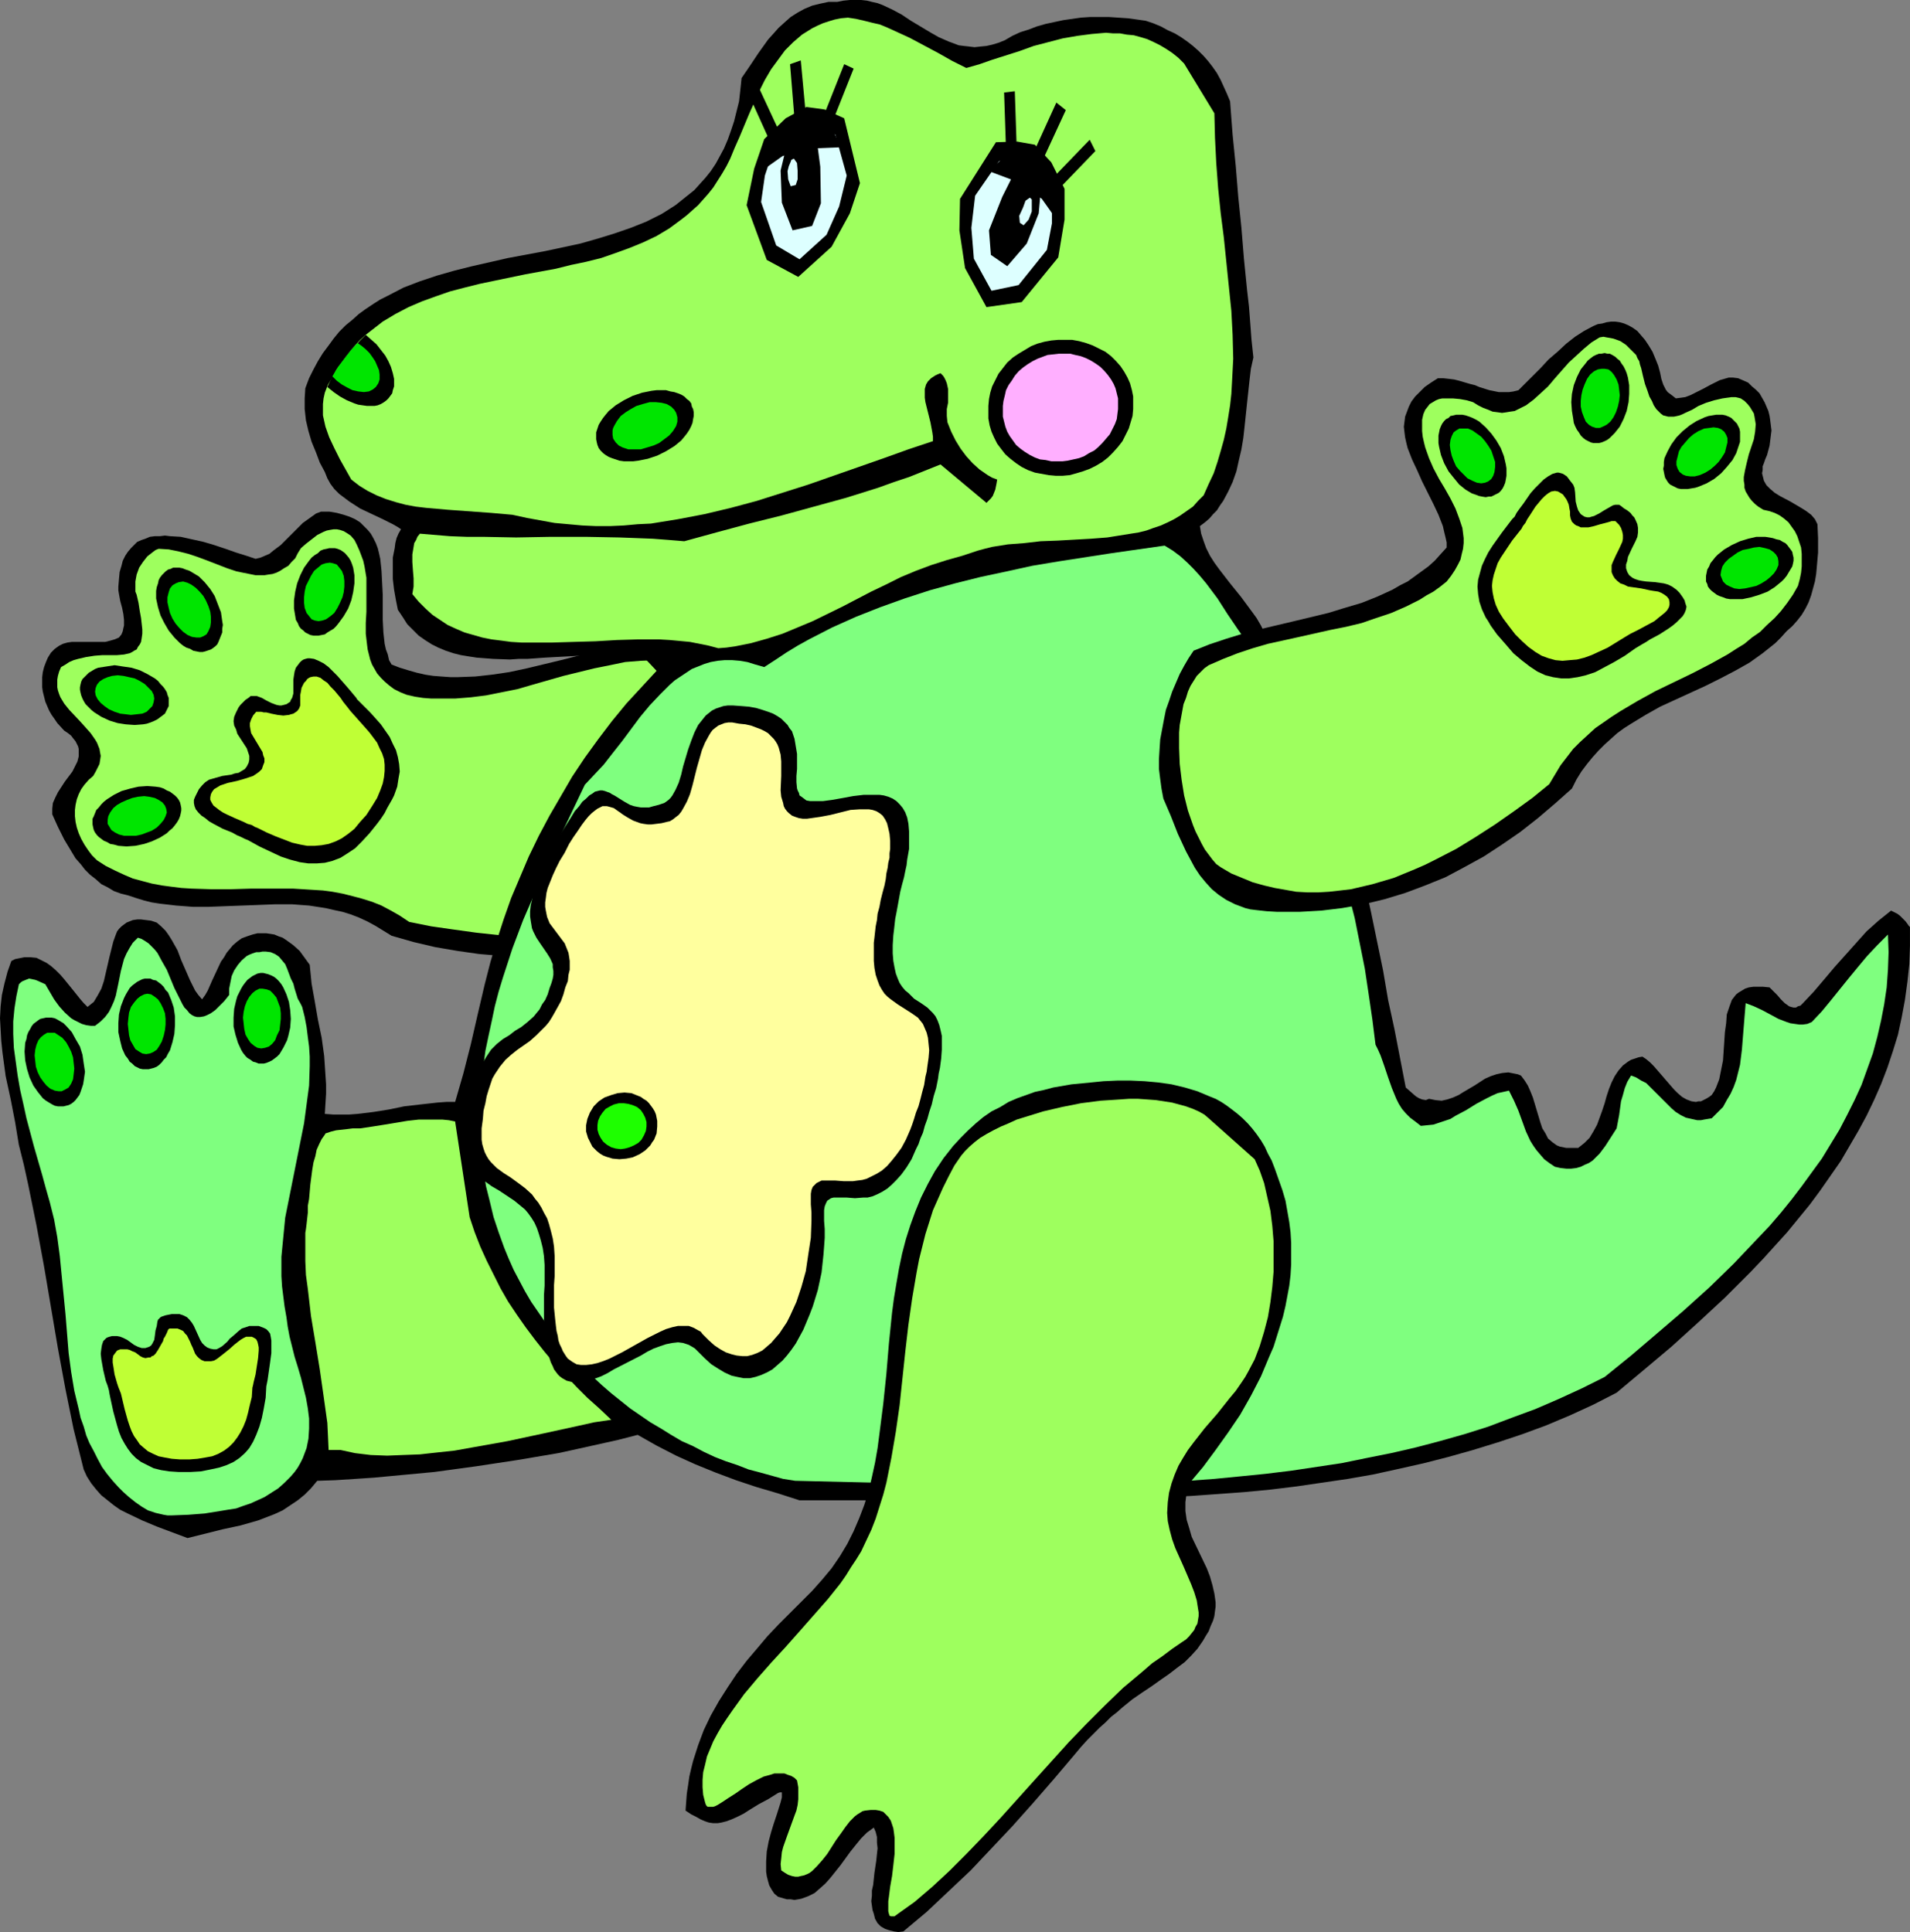
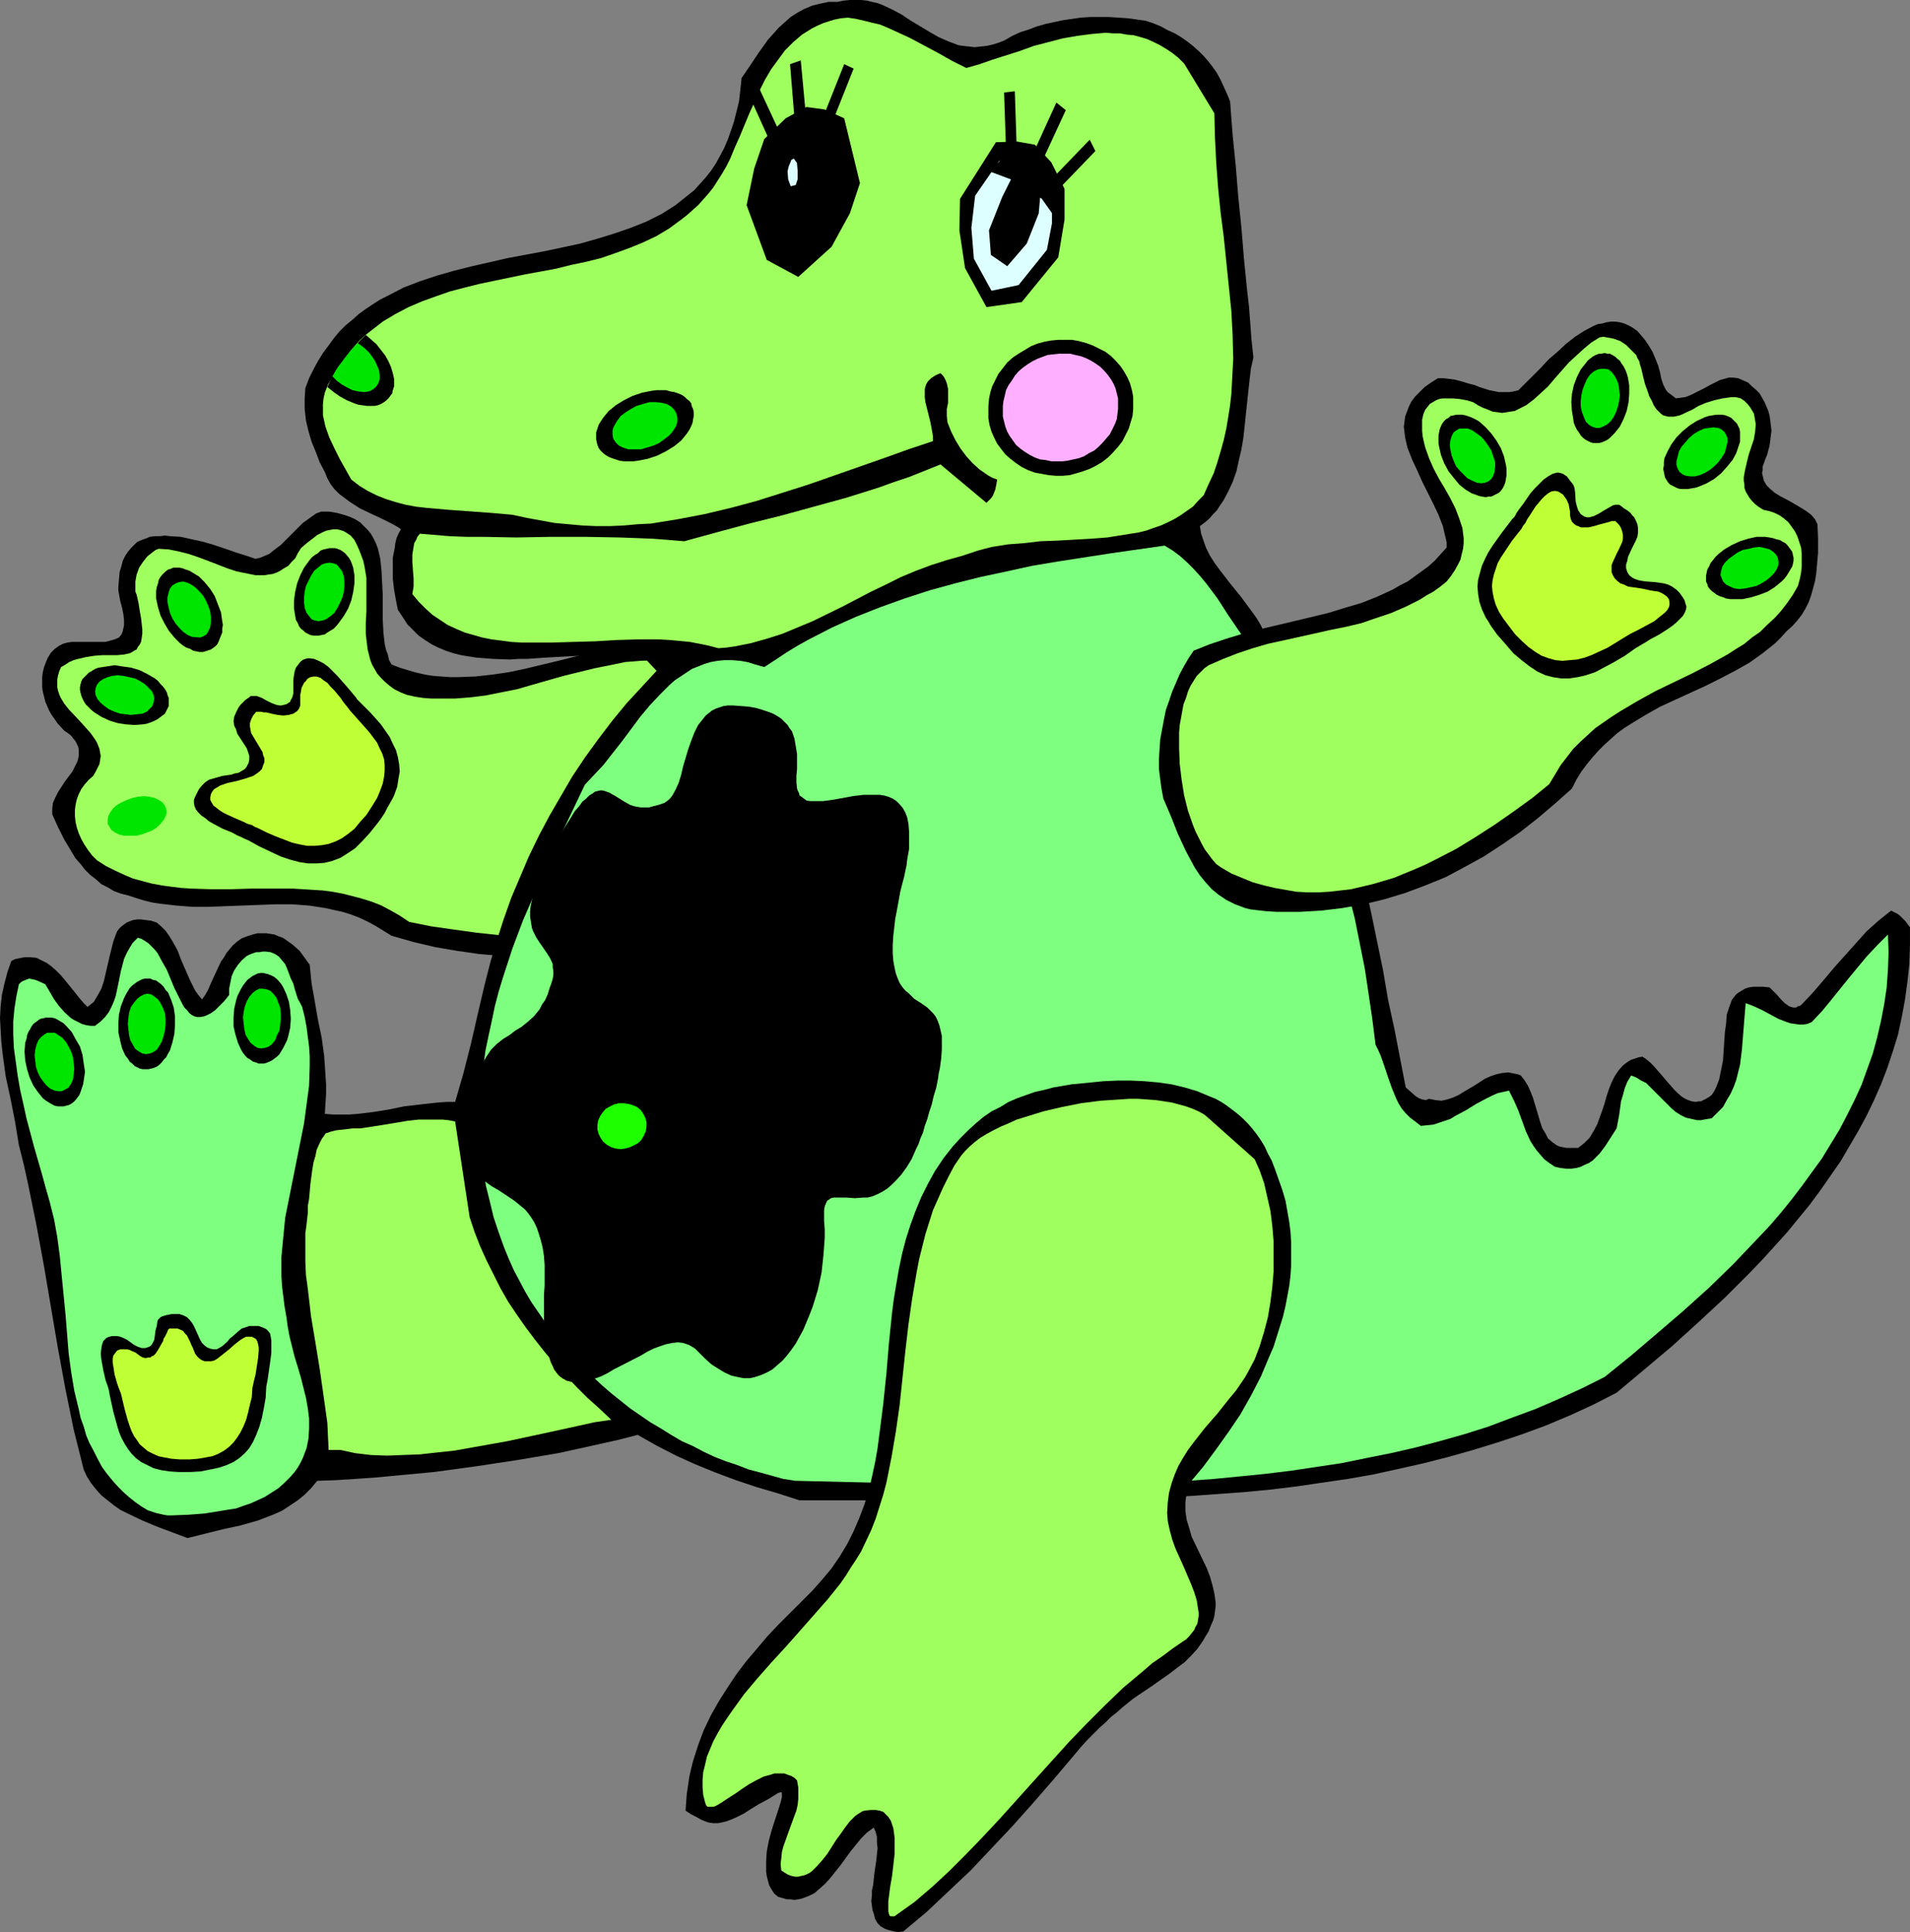
<svg xmlns="http://www.w3.org/2000/svg" xmlns:ns1="http://sodipodi.sourceforge.net/DTD/sodipodi-0.dtd" xmlns:ns2="http://www.inkscape.org/namespaces/inkscape" version="1.0" width="129.724mm" height="131.232mm" id="svg65" ns1:docname="Crocodile 1.wmf">
  <rect width="100%" height="100%" fill="#808080" stroke="none" />
  <ns1:namedview id="namedview65" pagecolor="#ffffff" bordercolor="#000000" borderopacity="0.25" ns2:showpageshadow="2" ns2:pageopacity="0.0" ns2:pagecheckerboard="0" ns2:deskcolor="#d1d1d1" ns2:document-units="mm" />
  <defs id="defs1">
    <pattern id="WMFhbasepattern" patternUnits="userSpaceOnUse" width="6" height="6" x="0" y="0" />
  </defs>
  <path style="fill:#000000;fill-opacity:1;fill-rule:evenodd;stroke:none" d="m 30.381,150.576 v 0.969 l 0.162,0.969 0.323,1.777 0.485,1.777 0.323,1.616 0.162,1.454 v 1.454 l -0.162,0.646 -0.162,0.808 -0.323,0.808 -0.646,0.808 -1.131,0.485 -1.131,0.323 -1.293,0.323 h -1.131 -2.424 -2.586 -2.424 l -1.131,0.162 -1.131,0.323 -0.97,0.485 -1.131,0.808 -0.97,0.969 -0.808,1.292 -0.485,1.131 -0.485,1.292 -0.323,1.292 -0.162,1.292 v 2.585 l 0.162,1.131 0.646,2.585 0.485,1.131 0.485,1.131 0.646,1.131 0.808,1.131 0.646,0.969 1.778,1.939 0.97,0.646 0.808,0.646 0.485,0.646 0.646,0.808 0.323,0.646 0.323,0.646 0.162,0.646 v 0.646 1.292 l -0.323,1.292 -0.646,1.292 -0.646,1.292 -1.939,2.585 -1.778,2.747 -0.646,1.292 -0.646,1.454 -0.162,1.454 v 1.454 l 1.454,3.231 1.616,3.231 1.939,3.231 0.97,1.616 1.293,1.454 1.131,1.454 1.293,1.292 1.454,1.131 1.454,1.292 1.616,0.808 1.616,0.969 1.778,0.646 1.939,0.485 1.939,0.646 2.101,0.646 1.939,0.485 2.101,0.323 4.202,0.485 4.202,0.323 h 4.202 l 4.202,-0.162 8.565,-0.323 4.202,-0.162 h 4.363 l 4.363,0.323 4.202,0.646 2.101,0.485 2.262,0.485 2.101,0.646 2.101,0.808 2.101,0.969 2.101,1.131 2.101,1.292 2.101,1.292 5.656,1.616 5.494,1.292 5.656,0.969 5.656,0.808 5.656,0.485 5.656,0.162 h 5.494 l 5.494,-0.485 5.494,-0.646 5.494,-0.969 5.333,-1.292 5.333,-1.616 5.171,-1.939 2.424,-1.131 2.586,-1.131 2.586,-1.292 2.424,-1.454 2.424,-1.292 2.424,-1.616 1.131,-0.808 0.97,-0.969 0.97,-0.969 0.808,-0.969 1.454,-1.939 1.131,-2.1 0.97,-2.1 0.646,-2.262 0.485,-2.262 0.162,-2.262 0.162,-2.423 v -2.423 l -0.323,-5.008 -0.162,-2.423 -0.162,-2.423 -0.323,-4.847 -0.808,-2.585 -0.97,-2.423 -0.97,-2.262 -1.131,-2.423 -1.293,-2.1 -1.454,-2.262 -1.454,-2.1 -1.616,-1.939 -1.616,-1.777 -1.778,-1.777 -1.778,-1.777 -1.939,-1.616 -1.778,-1.454 -1.939,-1.292 -2.101,-1.292 -1.939,-1.131 -4.363,0.485 -4.363,0.646 -4.525,0.808 -4.202,0.969 -8.888,2.262 -8.726,2.1 -4.525,0.969 -4.363,0.646 -4.363,0.485 -4.363,0.162 h -2.101 l -2.262,-0.162 -2.101,-0.162 -2.101,-0.323 -2.101,-0.485 -2.262,-0.646 -2.101,-0.646 -2.101,-0.808 -0.646,-1.131 -0.323,-1.454 -0.485,-1.292 -0.323,-1.454 -0.323,-2.908 -0.162,-3.231 v -6.301 l -0.162,-3.231 -0.162,-3.07 -0.323,-3.07 -0.323,-1.454 -0.323,-1.292 -0.485,-1.292 -0.646,-1.292 -0.646,-1.131 -0.808,-0.969 -0.97,-0.969 -0.97,-0.969 -1.293,-0.808 -1.454,-0.646 -1.454,-0.485 -1.778,-0.485 -1.939,-0.323 h -2.101 l -1.293,0.485 -1.131,0.808 -2.262,1.616 -1.939,1.939 -1.778,1.777 -1.939,1.939 -1.939,1.454 -0.97,0.808 -1.131,0.485 -1.131,0.485 -1.293,0.323 -2.424,-0.808 -2.586,-0.808 -2.747,-0.969 -2.909,-0.969 -2.747,-0.808 -2.909,-0.646 -2.909,-0.646 -2.747,-0.162 -1.293,-0.162 -1.293,0.162 h -1.293 l -1.293,0.162 -1.131,0.485 -0.97,0.323 -1.131,0.485 -0.808,0.808 -0.808,0.808 -0.808,0.969 -0.646,0.969 -0.646,1.292 -0.323,1.292 -0.485,1.616 -0.162,1.777 z" id="path1" />
  <path style="fill:#9eff5e;fill-opacity:1;fill-rule:evenodd;stroke:none" d="m 15.675,171.256 -0.485,1.131 -0.323,1.131 -0.162,0.969 v 0.969 0.969 l 0.162,0.808 0.323,0.969 0.323,0.808 0.97,1.616 1.293,1.616 2.747,2.908 1.454,1.616 1.293,1.454 1.131,1.616 0.485,0.808 0.323,0.808 0.323,0.808 0.162,0.969 0.162,0.808 -0.162,1.131 -0.162,0.969 -0.485,0.969 -0.485,0.969 -0.646,1.131 -1.131,0.969 -1.131,1.292 -0.808,1.131 -0.646,1.292 -0.485,1.292 -0.323,1.454 -0.162,1.292 v 1.616 l 0.162,1.454 0.323,1.454 0.485,1.454 0.646,1.454 0.808,1.454 0.97,1.454 0.97,1.292 1.293,1.292 2.262,1.454 2.262,1.131 2.424,1.131 2.262,0.969 2.424,0.646 2.424,0.646 2.586,0.485 2.424,0.323 2.586,0.323 2.586,0.162 5.01,0.162 h 5.171 l 5.333,-0.162 h 5.171 5.333 l 5.171,0.323 2.586,0.162 2.424,0.323 2.586,0.485 2.586,0.646 2.424,0.646 2.586,0.808 2.424,0.969 2.424,1.292 2.262,1.292 2.424,1.616 5.656,1.131 5.656,0.808 5.818,0.808 5.979,0.646 5.818,0.323 5.979,0.162 2.909,-0.162 3.07,-0.162 2.747,-0.162 2.909,-0.485 2.909,-0.323 2.747,-0.646 2.747,-0.646 2.747,-0.808 2.747,-0.808 2.586,-1.131 2.424,-1.131 2.586,-1.292 2.424,-1.454 2.262,-1.616 2.262,-1.777 2.262,-1.777 1.939,-2.1 2.101,-2.1 1.939,-2.423 1.778,-2.585 0.485,-1.454 0.323,-1.292 0.323,-1.616 0.162,-1.616 0.162,-1.616 v -1.777 l -0.323,-3.716 -0.323,-1.939 -0.323,-1.939 -0.808,-3.877 -1.293,-3.877 -1.454,-3.877 -1.778,-3.716 -1.778,-3.393 -1.131,-1.616 -1.131,-1.616 -0.97,-1.454 -1.293,-1.292 -1.131,-1.292 -1.293,-0.969 -1.131,-0.969 -1.293,-0.969 -1.454,-0.646 -1.293,-0.485 -1.293,-0.323 -1.454,-0.162 -4.04,0.162 -4.04,0.323 -3.878,0.808 -4.04,0.808 -7.918,1.939 -7.918,2.262 -3.878,1.131 -4.04,0.808 -4.04,0.808 -3.878,0.485 -4.04,0.323 h -4.202 -1.939 l -2.101,-0.162 -2.101,-0.323 -2.101,-0.485 -1.616,-0.646 -1.616,-0.808 -1.293,-0.969 -1.131,-0.969 -0.97,-0.969 -0.97,-1.131 -0.646,-1.131 -0.646,-1.131 -0.485,-1.292 -0.323,-1.292 -0.323,-1.292 -0.162,-1.292 -0.323,-2.747 v -2.747 l 0.162,-2.908 v -5.816 -2.908 l -0.485,-2.908 -0.323,-1.454 -0.485,-1.292 -0.485,-1.292 -0.646,-1.454 -0.646,-1.292 -0.97,-1.131 -0.97,-0.646 -0.808,-0.485 -0.97,-0.323 -0.808,-0.162 h -0.808 l -0.97,0.162 -0.808,0.162 -0.808,0.323 -1.616,0.808 -1.454,1.131 -1.454,1.131 -1.293,1.131 -0.808,1.292 -0.646,1.292 -0.97,0.969 -0.808,0.969 -1.131,0.646 -0.97,0.646 -0.97,0.485 -0.97,0.323 -1.131,0.162 -0.97,0.162 h -1.131 -1.131 l -2.424,-0.485 -2.424,-0.485 -2.424,-0.808 -5.01,-1.939 -2.586,-0.969 -2.424,-0.808 -2.586,-0.646 -2.424,-0.485 -2.586,-0.162 -0.808,0.323 -0.646,0.485 -1.454,1.131 -1.131,1.454 -0.97,1.454 -0.646,1.777 -0.323,1.777 v 1.777 0.808 l 0.323,0.808 0.485,2.1 0.323,2.1 0.323,1.777 0.162,1.454 0.162,1.454 v 1.131 l -0.162,1.131 -0.162,0.969 -0.323,0.646 -0.485,0.646 -0.323,0.646 -0.646,0.323 -0.485,0.323 -0.646,0.323 -1.454,0.323 -1.778,0.162 H 28.28 26.341 l -2.101,0.162 -2.101,0.323 -2.101,0.485 -1.131,0.323 -1.131,0.485 -0.97,0.646 z" id="path2" />
  <path style="fill:#000000;fill-opacity:1;fill-rule:evenodd;stroke:none" d="m 257.913,10.34 1.939,-1.131 2.101,-0.969 2.101,-0.646 2.101,-0.808 2.262,-0.646 2.262,-0.485 2.262,-0.485 2.262,-0.323 2.262,-0.323 2.424,-0.162 h 2.424 2.262 l 4.848,0.323 2.424,0.323 2.262,0.323 1.939,0.646 1.939,0.808 1.778,0.969 1.778,0.808 1.616,0.969 1.616,1.131 1.454,1.131 1.454,1.292 1.293,1.292 1.131,1.292 1.131,1.454 1.131,1.616 0.97,1.777 0.808,1.777 0.808,1.777 0.808,1.939 0.323,4.362 0.323,4.201 0.808,8.078 0.646,7.917 0.808,7.917 0.646,7.917 0.808,8.078 0.485,4.201 0.323,4.201 0.323,4.362 0.485,4.524 -0.646,2.908 -0.323,2.747 -0.646,5.978 -0.646,6.139 -0.323,2.908 -0.485,2.908 -0.646,2.747 -0.646,2.908 -0.97,2.747 -1.131,2.423 -1.293,2.423 -0.808,1.131 -0.808,1.292 -0.97,0.969 -0.97,1.131 -1.131,0.969 -1.293,0.969 0.323,1.939 0.646,1.939 0.646,1.777 0.97,1.939 1.131,1.777 1.293,1.777 2.747,3.554 2.747,3.393 2.747,3.716 1.293,1.777 1.131,1.939 0.97,1.939 0.808,1.939 2.101,3.231 1.939,3.231 1.939,3.231 1.778,3.393 1.616,3.231 1.616,3.393 1.454,3.393 1.454,3.393 2.747,7.109 2.262,7.109 2.101,7.109 2.101,7.27 1.778,7.27 1.616,7.432 3.07,14.864 1.293,7.593 1.616,7.432 2.909,15.025 1.293,1.131 1.293,1.131 0.808,0.485 0.808,0.323 0.97,0.162 0.808,-0.323 0.808,-0.969 -0.808,0.969 1.616,0.323 1.616,0.162 1.454,-0.323 1.454,-0.485 1.454,-0.646 1.293,-0.808 2.747,-1.616 2.747,-1.777 1.454,-0.646 1.454,-0.485 1.454,-0.323 1.616,-0.162 1.616,0.323 0.808,0.162 0.808,0.323 0.97,1.292 0.808,1.292 0.646,1.454 0.646,1.616 0.97,3.231 0.97,3.231 0.485,1.454 0.808,1.292 0.646,1.292 1.131,0.969 1.131,0.808 0.808,0.323 0.808,0.162 0.808,0.162 h 0.97 0.97 1.131 l 1.616,-1.292 1.293,-1.292 0.97,-1.616 0.97,-1.777 0.646,-1.777 0.646,-1.777 0.646,-1.939 0.485,-1.777 0.646,-1.939 0.646,-1.616 0.808,-1.616 0.97,-1.454 1.131,-1.292 0.646,-0.485 0.646,-0.485 0.808,-0.485 0.97,-0.323 0.97,-0.323 0.97,-0.162 0.97,0.646 0.97,0.808 0.97,0.969 2.101,2.423 0.97,1.131 2.101,2.423 0.97,0.969 1.131,0.969 1.131,0.646 1.293,0.485 1.131,0.162 0.646,-0.162 h 0.646 l 0.646,-0.323 0.646,-0.323 0.808,-0.485 0.646,-0.485 0.646,-0.969 0.485,-0.969 0.808,-2.1 0.485,-2.423 0.485,-2.423 0.323,-4.847 0.162,-2.423 0.323,-2.262 0.162,-2.262 0.646,-1.939 0.646,-1.777 0.485,-0.646 0.646,-0.808 0.646,-0.485 0.808,-0.485 0.808,-0.485 0.97,-0.323 1.131,-0.162 h 1.293 1.293 l 1.616,0.162 0.97,0.969 0.97,0.969 0.97,1.131 0.97,0.969 1.131,0.808 0.485,0.162 0.646,0.162 h 0.646 l 0.485,-0.323 0.646,-0.162 0.646,-0.646 2.747,-2.908 2.747,-3.231 2.586,-3.07 2.747,-3.07 2.747,-3.07 2.747,-3.07 3.07,-2.747 3.232,-2.585 0.97,0.485 0.646,0.323 0.646,0.485 0.485,0.485 0.485,0.485 0.485,0.485 0.485,0.646 0.323,0.485 0.323,0.323 v 4.847 l -0.162,4.685 -0.485,4.524 -0.646,4.685 -0.808,4.362 -0.97,4.524 -1.293,4.201 -1.454,4.362 -1.616,4.201 -1.778,4.039 -1.939,4.039 -2.101,3.877 -2.262,3.877 -2.262,3.877 -2.586,3.716 -2.586,3.716 -2.747,3.716 -2.909,3.554 -2.909,3.554 -3.07,3.393 -3.07,3.393 -3.232,3.393 -6.626,6.624 -6.787,6.301 -6.949,6.301 -7.11,5.978 -6.949,5.816 -5.979,3.07 -5.979,2.747 -6.141,2.585 -6.141,2.262 -6.302,2.1 -6.302,1.939 -6.302,1.777 -6.302,1.616 -6.464,1.454 -6.626,1.454 -6.464,1.131 -6.626,0.969 -6.626,0.969 -6.626,0.808 -6.787,0.646 -6.626,0.485 -6.787,0.485 -6.787,0.323 -13.574,0.646 -13.574,0.162 -13.413,0.162 h -13.574 l -13.413,-0.162 h -6.626 -6.626 -13.09 l -5.494,-1.777 -5.494,-1.616 -5.333,-1.777 -5.171,-1.939 -5.171,-2.1 -5.01,-2.262 -5.01,-2.585 -4.848,-2.747 -5.01,1.292 -10.181,2.262 -5.171,1.131 -10.504,1.777 -10.666,1.616 -10.666,1.454 -5.171,0.485 -5.171,0.485 -5.171,0.485 -4.848,0.323 -5.01,0.323 -4.686,0.162 -1.616,1.939 -1.616,1.616 -1.778,1.454 -1.939,1.292 -1.939,1.292 -2.101,0.969 -2.101,0.808 -2.101,0.808 -4.525,1.292 -4.525,0.969 -4.525,1.131 -4.525,1.131 -3.878,-1.454 -3.878,-1.454 -3.878,-1.616 -3.717,-1.777 -1.939,-0.969 -1.616,-1.131 -1.616,-1.292 -1.616,-1.292 -1.293,-1.454 -1.293,-1.616 -1.131,-1.777 -0.808,-1.777 -1.293,-5.17 -1.293,-5.17 -2.101,-10.34 -1.939,-10.502 -1.778,-10.502 -1.778,-10.502 -1.939,-10.502 -2.101,-10.34 -1.131,-5.17 -1.293,-5.17 L 3.878,288.066 2.747,282.25 1.454,276.272 0.646,270.294 0.323,267.224 0.162,264.316 0,261.408 l 0.162,-3.07 0.323,-2.908 0.646,-2.908 0.808,-3.07 0.97,-2.747 0.97,-0.485 0.808,-0.162 1.616,-0.323 h 1.454 l 1.616,0.162 1.293,0.646 1.293,0.646 1.131,0.808 1.293,1.131 1.131,1.131 0.97,1.131 2.101,2.585 1.939,2.423 0.97,1.131 0.97,0.969 0.808,-0.646 0.808,-0.646 0.485,-0.808 0.485,-0.808 0.97,-1.777 0.646,-1.939 0.485,-2.1 0.485,-2.1 0.485,-2.1 0.485,-1.939 0.485,-1.939 0.646,-1.777 0.323,-0.808 0.485,-0.646 0.646,-0.646 0.646,-0.485 0.646,-0.485 0.808,-0.323 0.808,-0.323 1.131,-0.162 h 0.97 l 1.293,0.162 1.293,0.162 1.454,0.485 1.131,0.969 1.131,1.131 0.808,1.131 0.808,1.292 1.454,2.585 0.97,2.585 1.131,2.585 1.131,2.585 0.646,1.292 0.646,1.292 0.808,1.131 0.97,1.131 0.808,-1.131 0.646,-1.131 1.131,-2.585 1.131,-2.423 1.131,-2.423 0.808,-1.131 0.646,-1.131 0.808,-0.969 0.808,-0.969 1.131,-0.969 1.131,-0.808 1.293,-0.485 1.454,-0.485 1.293,-0.323 h 1.131 1.131 l 1.131,0.162 0.97,0.162 1.131,0.485 0.97,0.323 0.97,0.646 1.778,1.292 1.616,1.454 1.293,1.777 1.293,1.777 0.485,4.847 0.808,4.524 0.808,4.685 0.97,4.685 0.646,4.685 0.323,4.847 0.162,2.423 v 2.423 l -0.162,2.585 -0.162,2.585 2.101,0.162 h 2.101 2.101 l 2.101,-0.162 4.04,-0.485 4.04,-0.646 3.878,-0.808 4.202,-0.485 4.363,-0.485 2.262,-0.162 h 2.262 l 2.101,-7.27 1.939,-7.593 1.778,-7.755 1.778,-7.593 1.454,-5.655 1.616,-5.493 1.778,-5.493 1.939,-5.493 2.262,-5.332 2.262,-5.332 2.586,-5.332 2.747,-5.17 2.909,-5.008 2.909,-5.008 3.232,-4.847 3.394,-4.685 3.555,-4.685 3.717,-4.524 3.878,-4.201 3.878,-4.201 -2.586,-2.747 -1.939,-0.485 -2.101,-0.323 -2.101,-0.162 -1.939,-0.162 -4.363,-0.162 -4.525,0.162 -9.05,0.485 -4.525,0.323 h -2.262 l -2.262,0.162 -4.363,-0.162 -2.101,-0.162 -2.101,-0.162 -2.101,-0.323 -1.939,-0.323 -1.939,-0.485 -1.939,-0.646 -1.939,-0.808 -1.616,-0.808 -1.778,-1.131 -1.616,-1.131 -1.454,-1.454 -1.454,-1.454 -1.131,-1.777 -1.293,-1.939 -0.485,-2.423 -0.485,-2.747 -0.323,-2.747 v -2.747 -2.747 l 0.485,-2.423 0.162,-1.292 0.323,-1.292 0.485,-1.131 0.646,-1.131 -0.97,-0.646 -1.131,-0.646 -2.586,-1.292 -2.747,-1.292 -3.07,-1.454 -2.747,-1.777 -1.293,-0.969 -1.293,-0.969 -1.293,-1.292 -0.97,-1.292 -0.808,-1.454 -0.646,-1.616 -1.293,-2.423 -0.97,-2.585 -1.131,-2.747 -0.808,-2.747 -0.646,-2.747 -0.323,-2.908 v -2.747 l 0.162,-2.585 0.97,-2.585 1.131,-2.262 1.131,-2.1 1.293,-2.1 1.454,-1.939 1.293,-1.777 1.454,-1.777 1.616,-1.616 1.778,-1.454 1.616,-1.454 1.778,-1.292 1.939,-1.292 1.778,-1.131 1.939,-0.969 4.04,-2.1 4.202,-1.616 4.363,-1.454 4.525,-1.292 4.525,-1.131 9.211,-2.1 9.534,-1.777 4.525,-0.969 4.525,-0.969 4.525,-1.292 4.202,-1.292 4.202,-1.454 4.04,-1.616 3.878,-1.939 1.778,-1.131 1.778,-1.131 1.616,-1.292 1.616,-1.292 1.616,-1.292 1.454,-1.616 1.454,-1.616 1.293,-1.616 1.293,-1.939 0.97,-1.777 1.131,-2.1 0.97,-2.262 0.808,-2.262 0.808,-2.423 0.646,-2.585 0.646,-2.585 0.323,-2.908 0.323,-3.07 2.101,-3.07 2.262,-3.393 2.424,-3.393 1.454,-1.616 1.293,-1.454 1.616,-1.454 1.454,-1.292 1.778,-1.131 1.778,-0.969 1.939,-0.808 1.939,-0.485 2.262,-0.485 h 2.262 L 216.544,0.162 218.16,0 h 1.454 1.454 l 1.454,0.162 1.293,0.323 1.454,0.323 1.293,0.485 2.424,1.131 2.424,1.292 2.424,1.616 2.424,1.454 2.424,1.454 2.262,1.292 2.586,1.131 1.293,0.485 1.293,0.485 1.293,0.162 1.454,0.162 1.293,0.162 1.454,-0.162 1.616,-0.162 1.454,-0.323 1.616,-0.485 z" id="path3" />
  <path style="fill:#9eff5e;fill-opacity:1;fill-rule:evenodd;stroke:none" d="m 248.056,17.449 3.394,-0.969 3.232,-1.131 3.555,-1.131 3.555,-1.131 3.555,-1.292 3.717,-0.969 3.717,-0.969 3.717,-0.646 3.717,-0.485 3.717,-0.323 1.778,0.162 h 1.778 l 1.778,0.323 1.778,0.162 1.778,0.485 1.616,0.485 1.778,0.808 1.616,0.808 1.616,0.969 1.454,0.969 1.616,1.292 1.454,1.454 7.757,12.763 0.162,6.301 0.323,6.463 0.485,6.463 0.646,6.301 0.808,6.301 0.646,6.301 0.646,6.301 0.646,6.301 0.323,6.139 0.162,6.139 -0.323,6.139 -0.162,2.908 -0.323,2.908 -0.485,3.07 -0.485,2.908 -0.646,2.908 -0.808,2.908 -0.808,2.747 -0.97,2.908 -1.293,2.747 -1.293,2.908 -1.454,1.454 -1.293,1.454 -1.616,1.131 -1.616,1.131 -1.616,0.969 -1.616,0.808 -1.778,0.808 -1.939,0.646 -1.778,0.646 -1.939,0.485 -4.04,0.646 -4.04,0.646 -4.202,0.323 -8.565,0.485 -4.363,0.162 -4.202,0.485 -4.202,0.323 -4.04,0.646 -1.939,0.485 -1.778,0.485 -1.939,0.646 -1.939,0.646 -4.04,1.131 -4.04,1.292 -3.878,1.454 -3.878,1.616 -3.878,1.939 -3.717,1.777 -7.434,3.877 -7.595,3.716 -3.878,1.616 -3.878,1.616 -4.04,1.292 -4.04,1.131 -4.04,0.808 -2.262,0.323 -2.101,0.162 -2.424,-0.646 -2.424,-0.485 -2.424,-0.485 -5.171,-0.485 -2.747,-0.162 h -5.333 l -5.494,0.162 -5.494,0.323 -5.656,0.162 -5.333,0.162 h -5.494 -2.586 l -2.586,-0.162 -2.424,-0.323 -2.586,-0.323 -2.424,-0.485 -2.262,-0.646 -2.262,-0.646 -2.262,-0.969 -2.101,-0.969 -1.939,-1.292 -1.939,-1.292 -1.778,-1.616 -1.778,-1.777 -1.616,-1.939 0.323,-1.939 v -2.1 l -0.162,-1.939 -0.162,-2.262 v -1.939 l 0.323,-1.939 0.162,-0.969 0.485,-0.808 0.323,-0.808 0.646,-0.808 3.878,0.323 3.878,0.323 4.202,0.162 h 4.202 l 8.565,0.162 8.888,-0.162 h 8.888 l 8.726,0.162 4.363,0.162 4.202,0.162 4.202,0.323 3.878,0.323 8.242,-2.262 8.403,-2.262 8.403,-2.1 8.242,-2.262 8.242,-2.262 8.242,-2.585 4.04,-1.454 3.878,-1.292 4.04,-1.616 4.04,-1.616 11.797,9.855 0.485,-0.485 0.646,-0.646 0.485,-0.646 0.323,-0.808 0.323,-0.808 0.162,-0.808 0.162,-0.808 0.162,-0.969 -1.293,-0.485 -1.131,-0.646 -2.101,-1.454 -1.778,-1.616 -1.616,-1.777 -1.454,-1.939 -1.293,-2.1 -1.131,-2.262 -0.97,-2.423 -0.162,-1.616 v -1.777 l 0.323,-1.616 v -1.777 -1.777 l -0.323,-1.454 -0.323,-0.808 -0.323,-0.646 -0.323,-0.485 -0.646,-0.646 -0.808,0.323 -0.646,0.323 -0.97,0.646 -0.808,0.808 -0.485,0.808 -0.323,1.131 v 1.131 1.131 l 0.162,1.131 0.646,2.585 0.646,2.585 0.485,2.585 0.162,1.131 v 1.131 l -6.302,2.1 -6.302,2.262 -6.464,2.262 -3.232,1.131 -3.232,1.131 -6.464,2.262 -6.626,2.1 -6.626,2.1 -6.626,1.777 -6.787,1.616 -6.787,1.292 -6.949,1.131 -3.394,0.162 -3.555,0.323 -3.555,0.162 h -3.555 l -3.555,-0.162 -3.555,-0.323 -3.555,-0.323 -3.555,-0.646 -3.555,-0.646 -3.717,-0.808 -5.494,-0.485 -11.15,-0.808 -5.494,-0.485 -2.747,-0.323 -2.586,-0.485 -2.424,-0.646 -2.586,-0.808 -2.424,-0.969 -2.262,-1.131 -2.101,-1.292 -2.101,-1.616 -1.454,-2.585 -1.454,-2.585 -1.454,-2.908 -1.293,-2.747 -0.97,-2.747 -0.323,-1.454 -0.323,-1.454 v -1.454 -1.454 l 0.162,-1.454 0.323,-1.454 0.808,-2.1 1.131,-1.777 0.97,-1.939 1.131,-1.616 1.293,-1.777 1.131,-1.454 1.293,-1.454 1.293,-1.454 1.454,-1.292 1.454,-1.131 2.909,-2.262 3.232,-1.939 3.394,-1.777 3.394,-1.454 3.555,-1.292 3.717,-1.292 3.717,-0.969 3.878,-0.969 3.878,-0.808 7.757,-1.616 7.918,-1.454 3.878,-0.969 3.878,-0.808 3.878,-0.969 3.717,-1.292 3.555,-1.292 3.555,-1.454 3.394,-1.616 3.232,-1.939 3.07,-2.262 1.454,-1.131 1.454,-1.292 1.454,-1.292 1.293,-1.454 1.293,-1.454 1.293,-1.616 1.131,-1.777 1.131,-1.777 1.131,-1.939 0.97,-1.939 1.131,-2.747 1.293,-2.908 2.424,-5.816 1.293,-2.908 1.293,-2.908 1.454,-2.908 1.616,-2.747 1.778,-2.423 1.778,-2.423 2.101,-2.1 1.131,-0.969 1.131,-0.969 1.293,-0.808 1.293,-0.808 1.293,-0.646 1.454,-0.646 1.454,-0.485 1.616,-0.485 1.616,-0.323 1.778,-0.162 2.101,0.323 2.101,0.485 1.939,0.485 2.101,0.485 1.939,0.808 1.778,0.808 3.878,1.777 7.272,3.878 3.717,2.1 z" id="path4" />
  <path style="fill:#000000;fill-opacity:1;fill-rule:evenodd;stroke:none" d="m 101.161,97.261 -0.323,-1.454 -0.485,-1.616 -0.646,-1.454 -0.808,-1.454 -1.131,-1.454 -1.131,-1.454 -1.293,-1.131 -1.454,-1.292 -1.454,1.454 -1.293,1.454 -1.454,1.454 -2.424,3.231 -1.131,1.939 -1.131,1.777 -0.97,2.1 1.616,1.293 1.616,1.131 1.778,0.969 1.939,0.808 0.97,0.323 1.131,0.162 1.131,0.162 h 0.97 0.97 l 0.808,-0.162 0.808,-0.323 0.808,-0.485 0.646,-0.485 0.485,-0.485 0.485,-0.646 0.485,-0.646 0.162,-0.808 0.323,-0.969 v -0.808 z" id="path5" />
  <path style="fill:#00e500;fill-opacity:1;fill-rule:evenodd;stroke:none" d="m 97.445,96.13 -0.162,-1.131 -0.485,-1.131 -0.485,-1.131 -0.646,-0.969 -0.808,-1.131 -0.97,-0.969 -0.97,-0.808 -1.131,-0.808 -1.778,1.939 -1.616,2.1 -1.616,2.1 -1.454,2.423 1.131,1.131 1.293,0.969 1.454,0.808 1.293,0.646 1.454,0.323 1.454,0.162 1.293,-0.162 0.97,-0.485 0.808,-0.646 0.646,-0.969 0.162,-0.485 0.162,-0.485 z" id="path6" />
  <path style="fill:#7fff7f;fill-opacity:1;fill-rule:evenodd;stroke:none" d="m 323.684,169.479 2.747,5.655 2.747,5.816 2.747,5.816 2.424,5.978 2.262,5.978 2.262,5.978 2.101,6.139 1.939,6.139 1.616,6.139 1.616,6.301 1.616,6.301 1.293,6.463 1.293,6.463 0.97,6.463 0.97,6.624 0.808,6.463 0.646,1.292 0.646,1.454 0.97,2.747 0.97,2.908 0.97,2.747 1.131,2.747 0.646,1.292 0.808,1.292 0.97,1.131 1.131,1.131 1.293,0.969 1.454,1.131 1.616,-0.162 1.616,-0.162 1.454,-0.485 1.454,-0.485 1.454,-0.485 1.293,-0.808 2.747,-1.454 2.586,-1.616 2.747,-1.454 1.293,-0.646 1.454,-0.646 1.454,-0.323 1.454,-0.323 1.293,2.585 1.131,2.585 1.939,5.332 1.131,2.423 0.808,1.292 0.808,1.131 0.97,1.131 0.97,1.131 1.293,0.969 1.454,0.969 1.454,0.323 1.454,0.162 h 1.293 l 1.293,-0.162 1.131,-0.323 0.97,-0.485 1.131,-0.485 0.97,-0.646 0.808,-0.808 0.97,-0.969 1.454,-1.939 1.454,-2.262 1.454,-2.262 0.646,-3.393 0.485,-3.554 0.485,-1.616 0.485,-1.777 0.646,-1.616 0.97,-1.616 1.293,0.485 1.293,0.808 1.293,0.646 1.131,1.131 2.101,2.1 2.101,2.1 1.131,1.131 1.131,0.969 1.293,0.808 1.293,0.646 1.454,0.323 1.454,0.323 h 0.97 l 0.808,-0.162 0.97,-0.162 0.97,-0.162 1.454,-1.454 1.454,-1.454 0.97,-1.777 0.97,-1.616 0.808,-1.777 0.646,-1.777 0.485,-1.939 0.485,-1.939 0.485,-3.877 0.323,-4.039 0.323,-4.039 0.323,-3.877 2.101,0.808 2.101,0.969 2.101,1.131 2.101,1.131 2.101,0.808 0.97,0.323 1.131,0.162 1.131,0.162 h 0.97 l 1.131,-0.162 1.131,-0.485 2.586,-2.747 2.262,-2.747 4.686,-5.816 2.262,-2.747 2.424,-2.908 2.586,-2.747 2.747,-2.747 0.162,4.524 -0.162,4.524 -0.323,4.524 -0.646,4.362 -0.808,4.201 -0.97,4.201 -1.131,4.201 -1.454,4.039 -1.454,4.039 -1.778,3.877 -1.939,3.877 -1.939,3.716 -2.262,3.716 -2.262,3.716 -2.586,3.554 -2.586,3.554 -2.586,3.393 -2.747,3.393 -2.909,3.393 -3.07,3.231 -3.07,3.231 -3.07,3.231 -6.302,6.139 -6.626,5.978 -6.787,5.816 -6.626,5.655 -6.787,5.493 -5.818,2.908 -5.979,2.747 -5.979,2.585 -6.141,2.262 -5.979,2.262 -6.141,1.939 -6.302,1.777 -6.141,1.616 -6.302,1.454 -6.464,1.292 -6.302,1.292 -6.464,0.969 -6.464,0.969 -6.626,0.808 -6.464,0.646 -6.626,0.646 -6.626,0.485 -6.626,0.323 -13.413,0.485 -13.413,0.162 -13.413,0.162 -13.574,-0.162 -13.574,-0.323 -26.987,-0.646 -3.07,-0.485 -2.909,-0.808 -2.909,-0.808 -3.07,-0.808 -2.909,-1.131 -2.909,-0.969 -2.909,-1.131 -2.747,-1.292 -2.747,-1.454 -2.909,-1.292 -2.747,-1.616 -2.586,-1.616 -2.747,-1.616 -2.586,-1.777 -2.586,-1.777 -2.424,-1.939 -2.424,-1.939 -2.424,-2.1 -2.262,-2.1 -2.262,-2.262 -2.262,-2.1 -1.939,-2.423 -2.101,-2.262 -1.939,-2.585 -1.778,-2.423 -1.778,-2.585 -1.778,-2.585 -1.616,-2.747 -1.454,-2.747 -1.454,-2.747 -1.293,-2.908 -1.131,-2.747 -1.454,-4.039 -1.293,-3.877 -0.97,-4.039 -0.97,-3.877 -0.646,-3.877 -0.485,-3.877 -0.323,-3.877 -0.162,-3.877 v -3.877 l 0.162,-3.877 0.323,-3.877 0.485,-3.877 0.485,-3.716 0.808,-3.877 0.808,-3.716 0.808,-3.877 0.97,-3.716 1.131,-3.716 2.424,-7.432 2.747,-7.27 3.07,-7.109 3.07,-7.109 3.232,-6.947 3.232,-6.786 3.232,-6.786 2.424,-2.585 2.424,-2.585 2.262,-2.908 2.424,-3.07 4.686,-6.301 2.424,-2.908 2.586,-2.747 2.586,-2.585 1.293,-1.131 1.454,-0.969 1.454,-0.969 1.454,-0.969 1.616,-0.646 1.616,-0.646 1.616,-0.485 1.778,-0.323 1.778,-0.162 h 1.939 l 1.939,0.162 1.939,0.323 2.101,0.646 2.262,0.646 2.747,-1.777 2.909,-1.939 2.909,-1.777 2.909,-1.616 5.979,-3.07 6.141,-2.747 6.141,-2.423 6.302,-2.262 6.464,-2.1 6.464,-1.777 6.464,-1.616 6.787,-1.454 6.626,-1.454 6.787,-1.131 13.574,-2.1 13.574,-1.939 2.101,1.292 1.939,1.454 1.778,1.616 1.616,1.616 1.616,1.777 1.616,1.939 2.909,3.877 2.586,4.039 2.747,4.039 2.747,3.877 z" id="path7" />
  <path style="fill:#7fff7f;fill-opacity:1;fill-rule:evenodd;stroke:none" d="m 58.822,255.43 v -1.616 l 0.323,-1.616 0.323,-1.616 0.646,-1.454 0.97,-1.454 0.97,-1.131 1.293,-1.131 0.646,-0.323 0.808,-0.323 0.97,-0.323 h 0.808 l 0.808,-0.162 h 0.808 l 1.293,0.162 1.131,0.485 0.97,0.646 0.808,0.969 0.808,0.969 0.485,1.131 0.97,2.585 0.646,1.292 0.323,1.292 0.808,2.585 0.646,1.131 0.485,0.969 0.646,2.585 0.485,2.585 0.323,2.585 0.323,2.423 0.162,2.585 v 2.423 l -0.162,5.008 -0.646,4.847 -0.646,4.847 -1.939,9.694 -1.939,9.694 -0.97,4.847 -0.485,5.008 -0.485,5.008 v 2.423 2.585 l 0.162,2.585 0.323,2.585 0.323,2.585 0.485,2.747 0.323,2.423 0.485,2.585 0.646,2.585 0.646,2.585 0.808,2.585 0.808,2.747 1.293,5.17 0.485,2.747 0.323,2.585 v 2.585 l -0.162,2.585 -0.485,2.423 -0.485,1.292 -0.485,1.292 -0.646,1.292 -0.646,1.131 -0.808,1.131 -0.97,1.131 -1.616,1.616 -1.616,1.454 -1.778,1.131 -1.778,1.131 -1.778,0.808 -1.778,0.808 -1.939,0.646 -1.778,0.646 -2.101,0.323 -1.939,0.323 -4.04,0.646 -4.202,0.323 -4.202,0.162 h -1.131 l -0.97,-0.162 -2.101,-0.485 -1.939,-0.646 -1.616,-0.969 -1.616,-1.131 -1.616,-1.292 -1.454,-1.292 -1.293,-1.292 -1.454,-1.616 -1.454,-1.777 -1.293,-1.777 -1.131,-2.1 -0.97,-1.939 -1.131,-2.1 -0.808,-1.939 -0.646,-2.262 -0.808,-2.262 -0.485,-2.262 -1.131,-4.685 -0.808,-4.847 -0.646,-4.847 -0.808,-10.017 -0.97,-9.855 -0.485,-5.008 -0.646,-4.847 -0.808,-4.524 -1.131,-4.524 -0.97,-3.393 -0.97,-3.554 -2.101,-7.27 -1.939,-7.27 -0.808,-3.716 -0.808,-3.554 -0.646,-3.716 -0.485,-3.554 -0.485,-3.554 -0.162,-3.554 v -3.231 l 0.323,-3.393 0.485,-3.07 0.646,-3.07 0.485,-0.485 0.485,-0.323 0.808,-0.323 0.808,-0.323 0.808,0.162 0.808,0.162 0.808,0.323 1.778,0.808 1.131,1.939 1.131,1.939 1.293,1.777 1.454,1.616 1.616,1.454 0.808,0.485 0.97,0.485 0.97,0.485 1.131,0.323 1.131,0.162 h 1.131 l 1.454,-1.131 1.131,-1.131 0.97,-1.292 0.646,-1.292 0.646,-1.454 0.485,-1.454 0.646,-3.07 0.646,-3.231 0.808,-3.07 0.646,-1.454 0.808,-1.454 0.808,-1.292 1.293,-1.292 0.97,0.323 0.808,0.485 0.97,0.646 0.808,0.808 0.646,0.646 0.808,0.969 1.131,2.1 1.293,2.262 1.939,4.685 1.131,2.262 0.97,1.939 0.485,0.808 0.646,0.646 0.646,0.808 0.646,0.485 0.646,0.323 0.646,0.162 h 0.808 l 0.97,-0.162 0.808,-0.323 0.97,-0.485 1.131,-0.808 0.97,-0.969 1.293,-1.292 z" id="path8" />
  <path style="fill:#9eff5e;fill-opacity:1;fill-rule:evenodd;stroke:none" d="m 120.553,312.462 1.293,3.877 1.454,3.716 1.616,3.554 1.778,3.554 1.778,3.554 1.939,3.393 2.262,3.393 2.262,3.231 2.424,3.231 2.424,3.07 2.586,3.07 2.747,2.908 2.909,3.07 2.747,2.747 3.07,2.747 3.07,2.908 -4.363,0.646 -4.363,0.969 -8.888,1.939 -9.05,1.939 -9.05,1.616 -4.525,0.808 -4.525,0.485 -4.363,0.485 -4.363,0.162 -4.04,0.162 -4.202,-0.162 -4.04,-0.485 -3.717,-0.808 h -3.07 l -0.162,-3.554 -0.162,-3.393 -0.97,-6.947 -0.97,-6.786 -1.131,-6.947 -1.131,-6.786 -0.808,-6.947 -0.485,-3.554 -0.162,-3.554 v -3.716 -3.554 l 0.162,-0.969 0.162,-1.292 0.162,-1.454 0.162,-1.454 v -1.777 l 0.323,-1.777 0.323,-3.716 0.485,-3.716 0.323,-1.939 0.485,-1.616 0.323,-1.616 0.646,-1.454 0.646,-1.292 0.808,-1.131 0.162,-0.323 0.485,-0.162 0.97,-0.323 1.293,-0.323 1.454,-0.162 1.454,-0.162 1.293,-0.162 h 1.131 0.485 0.323 l 3.232,-0.485 3.07,-0.485 2.909,-0.485 2.909,-0.485 2.909,-0.323 h 3.07 3.07 l 1.616,0.162 1.616,0.323 z" id="path9" />
  <path style="fill:#000000;fill-opacity:1;fill-rule:evenodd;stroke:none" d="m 327.24,300.022 0.97,2.747 0.97,2.747 0.808,2.747 0.485,2.747 0.485,2.747 0.323,2.585 0.162,2.747 v 2.747 2.747 l -0.162,2.747 -0.323,2.747 -0.485,2.585 -0.485,2.585 -0.646,2.747 -0.808,2.585 -0.808,2.585 -0.808,2.585 -1.131,2.585 -2.101,5.008 -2.586,5.008 -2.747,4.847 -3.07,4.524 -3.232,4.524 -3.232,4.362 -3.394,4.039 -0.485,1.292 -0.323,1.292 -0.162,1.131 -0.162,1.292 v 1.131 1.131 l 0.323,2.262 0.646,2.1 0.646,2.262 1.939,4.039 1.939,4.039 0.808,2.1 0.646,2.262 0.485,2.1 0.323,2.262 v 1.131 l -0.162,1.131 -0.162,1.292 -0.323,1.131 -0.646,1.454 -0.485,1.292 -0.808,1.292 -0.646,1.131 -1.454,2.1 -1.616,1.777 -1.616,1.616 -1.939,1.454 -2.101,1.616 -2.101,1.454 -2.262,1.616 -2.424,1.616 -2.586,1.777 -2.586,2.1 -1.454,1.292 -1.454,1.131 -1.454,1.454 -1.454,1.292 -1.616,1.616 -1.616,1.616 -1.616,1.777 -1.616,1.939 -5.333,6.301 -5.333,6.139 -5.333,5.978 -5.333,5.655 -5.333,5.655 -5.656,5.332 -5.656,5.332 -5.979,5.008 -1.293,0.162 -1.131,-0.162 -1.293,-0.323 -0.97,-0.323 -1.131,-0.646 -0.808,-0.808 -0.646,-1.131 -0.323,-1.292 -0.323,-0.969 -0.162,-1.131 -0.162,-1.131 0.162,-1.454 v -1.292 l 0.323,-1.454 0.323,-3.07 0.485,-3.231 0.162,-1.616 0.162,-1.454 -0.162,-1.454 v -1.454 l -0.323,-1.292 -0.485,-1.131 -1.778,1.292 -1.454,1.454 -1.454,1.777 -1.293,1.616 -2.586,3.554 -1.293,1.616 -1.293,1.616 -1.293,1.454 -1.454,1.292 -1.293,1.131 -1.616,0.808 -1.778,0.646 -0.808,0.162 -0.97,0.162 -0.97,-0.162 h -0.97 l -1.131,-0.323 -1.131,-0.323 -0.97,-0.808 -0.646,-0.969 -0.646,-1.131 -0.323,-1.131 -0.323,-1.292 -0.162,-1.131 v -1.292 -1.292 l 0.162,-2.585 0.485,-2.585 0.646,-2.423 0.646,-2.1 0.162,-0.485 0.162,-0.485 0.485,-1.454 0.97,-3.07 0.323,-1.292 v -0.485 -0.485 -0.323 h -0.323 -0.162 l -0.485,0.162 -1.293,0.808 -1.293,0.808 -2.424,1.292 -2.101,1.292 -1.778,1.131 -1.616,0.808 -1.454,0.646 -1.293,0.485 -1.293,0.323 -0.97,0.162 h -1.131 l -1.131,-0.162 -0.97,-0.323 -1.131,-0.485 -1.131,-0.646 -1.293,-0.646 -1.454,-0.969 0.162,-2.262 0.162,-2.1 0.323,-2.1 0.323,-2.262 0.485,-2.1 0.485,-1.939 1.293,-4.039 1.454,-3.877 1.778,-3.716 2.101,-3.716 2.262,-3.554 2.262,-3.393 2.586,-3.393 2.747,-3.231 2.586,-3.07 2.909,-3.07 2.909,-2.908 5.656,-5.655 2.586,-2.908 2.424,-2.908 2.101,-3.07 1.939,-3.231 1.616,-3.231 1.454,-3.393 1.293,-3.393 1.131,-3.554 0.808,-3.554 0.808,-3.716 0.646,-3.716 0.485,-3.716 0.97,-7.593 0.808,-7.755 0.646,-7.755 0.808,-7.917 0.485,-3.716 0.646,-3.877 0.646,-3.716 0.808,-3.877 0.97,-3.716 1.131,-3.554 1.293,-3.554 1.454,-3.554 1.778,-3.554 1.778,-3.231 2.262,-3.393 2.424,-3.07 1.939,-2.1 1.939,-1.939 1.939,-1.777 1.939,-1.616 2.101,-1.454 2.262,-1.131 2.101,-1.292 2.262,-0.969 2.262,-0.808 2.262,-0.808 2.262,-0.485 2.424,-0.646 4.686,-0.808 5.01,-0.485 3.232,-0.323 3.555,-0.162 h 3.394 l 3.555,0.162 3.555,0.323 3.394,0.485 3.394,0.808 3.232,0.969 3.07,1.292 1.616,0.646 1.454,0.808 1.454,0.969 1.293,0.969 1.454,1.131 1.293,1.131 1.293,1.292 1.131,1.292 1.131,1.454 1.131,1.616 0.97,1.616 0.808,1.777 0.97,1.777 z" id="path10" />
  <path style="fill:#9eff5e;fill-opacity:1;fill-rule:evenodd;stroke:none" d="m 318.675,354.953 -1.454,2.1 -1.616,1.939 -3.07,3.877 -3.232,3.716 -2.909,3.716 -1.454,1.939 -1.293,2.1 -1.131,1.939 -0.97,2.262 -0.808,2.262 -0.646,2.423 -0.323,2.423 -0.162,2.747 0.162,2.1 0.485,2.262 0.646,2.423 0.808,2.262 2.101,4.685 1.939,4.524 0.808,2.1 0.646,2.1 0.323,2.1 0.162,0.969 v 0.969 l -0.162,0.969 -0.162,0.969 -0.485,0.808 -0.323,0.808 -0.646,0.808 -0.646,0.808 -0.808,0.808 -0.97,0.646 -2.586,1.777 -2.586,1.939 -2.586,1.777 -2.424,2.1 -5.01,4.201 -4.686,4.524 -4.686,4.685 -4.525,4.685 -8.888,9.855 -4.363,4.847 -4.363,4.847 -4.363,4.685 -4.363,4.524 -4.363,4.362 -4.363,4.039 -2.262,1.939 -2.262,1.939 -2.262,1.616 -2.262,1.616 -0.646,0.485 h -0.485 -0.485 l -0.323,-0.162 -0.162,-0.485 -0.162,-0.646 v -0.646 -0.969 -0.969 l 0.162,-1.131 0.323,-2.585 0.485,-2.747 0.323,-2.747 0.323,-2.908 v -2.747 -1.454 l -0.162,-1.292 -0.162,-1.131 -0.323,-0.969 -0.323,-0.969 -0.646,-0.969 -0.646,-0.646 -0.646,-0.646 -0.97,-0.323 -0.97,-0.162 h -1.293 l -1.454,0.162 -0.646,0.162 -1.293,0.808 -0.646,0.485 -1.293,1.292 -1.131,1.454 -1.131,1.616 -1.293,1.777 -2.262,3.554 -1.293,1.616 -1.293,1.454 -1.293,1.292 -0.646,0.485 -0.646,0.323 -0.808,0.323 -0.808,0.162 -0.646,0.162 h -0.808 l -0.808,-0.162 -0.97,-0.323 -0.808,-0.485 -0.97,-0.646 -0.162,-1.616 0.162,-1.454 0.162,-1.616 0.323,-1.292 0.97,-2.747 1.939,-5.332 0.485,-1.292 0.323,-1.454 0.162,-1.454 v -1.454 -1.616 l -0.323,-1.777 -0.646,-0.646 -0.808,-0.485 -0.97,-0.323 -0.808,-0.323 h -0.808 -0.808 -0.97 l -0.97,0.323 -1.778,0.485 -1.939,0.969 -1.778,0.969 -1.939,1.292 -1.616,1.131 -1.778,1.131 -1.454,0.969 -1.293,0.808 -0.646,0.323 -0.485,0.162 h -0.646 -0.323 -0.485 l -0.323,-0.323 -0.162,-0.323 -0.162,-0.485 -0.485,-1.939 -0.162,-1.939 v -1.939 l 0.162,-1.939 0.485,-1.939 0.485,-2.1 0.808,-1.939 0.808,-1.939 1.131,-2.1 1.131,-1.939 1.293,-1.939 1.454,-2.1 2.909,-4.039 3.394,-4.039 3.555,-4.039 3.717,-4.039 3.717,-4.201 3.555,-4.039 3.555,-4.039 3.232,-4.039 1.454,-2.1 1.293,-2.1 1.293,-1.939 1.293,-2.1 1.293,-2.747 1.293,-2.747 1.131,-2.908 0.97,-3.07 0.97,-3.07 0.808,-3.07 0.646,-3.231 0.646,-3.231 1.131,-6.624 0.97,-6.786 1.454,-13.733 0.808,-6.947 0.97,-6.786 1.131,-6.624 0.646,-3.393 0.808,-3.231 0.808,-3.231 0.97,-3.07 0.97,-3.07 1.293,-2.908 1.293,-2.908 1.454,-2.908 1.454,-2.747 1.778,-2.585 0.97,-1.131 1.131,-1.131 1.293,-1.131 1.454,-1.131 1.616,-0.969 1.778,-0.969 1.939,-0.969 1.939,-0.808 2.101,-0.969 2.101,-0.646 4.686,-1.454 4.848,-1.131 4.848,-0.969 5.01,-0.646 5.01,-0.323 2.262,-0.162 h 2.424 l 2.262,0.162 2.262,0.162 2.101,0.323 2.101,0.323 1.778,0.485 1.778,0.485 1.778,0.646 1.454,0.646 1.454,0.808 1.131,0.969 11.797,10.502 1.293,2.908 1.131,3.231 0.808,3.554 0.808,3.554 0.485,3.877 0.323,3.877 v 3.877 4.039 l -0.323,3.877 -0.485,3.877 -0.646,3.877 -0.97,3.716 -1.131,3.716 -1.293,3.393 -1.616,3.07 -0.808,1.454 z" id="path11" />
  <path style="fill:#000000;fill-opacity:1;fill-rule:evenodd;stroke:none" d="m 424.2,90.313 0.808,1.939 0.646,1.616 0.485,1.777 0.323,1.616 0.485,1.454 0.646,1.293 0.485,0.646 0.646,0.485 0.646,0.485 0.808,0.646 1.293,-0.162 1.131,-0.162 1.293,-0.485 0.97,-0.485 2.262,-1.131 2.101,-1.131 2.262,-1.131 1.131,-0.323 1.131,-0.323 h 1.131 l 1.293,0.162 1.131,0.485 1.454,0.646 0.97,0.969 0.97,0.808 0.97,0.969 0.646,1.131 0.646,1.131 0.485,1.131 0.485,1.131 0.323,1.292 0.162,1.131 0.162,1.292 0.162,1.292 -0.162,1.292 -0.323,2.585 -0.646,2.423 -0.485,1.131 -0.323,0.969 -0.323,0.808 v 0.969 l -0.162,0.808 0.162,0.646 0.162,0.646 0.162,0.646 0.646,1.131 0.97,0.969 1.131,0.969 1.293,0.808 2.747,1.454 2.747,1.616 1.293,0.808 1.293,0.969 0.97,1.131 0.646,1.292 0.162,3.554 v 3.716 l -0.323,3.716 -0.162,1.777 -0.323,1.939 -0.485,1.777 -0.485,1.777 -0.646,1.777 -0.808,1.616 -0.97,1.616 -1.131,1.454 -1.293,1.454 -1.454,1.292 -1.454,1.616 -1.454,1.454 -1.616,1.292 -1.616,1.292 -3.394,2.423 -3.717,2.1 -3.717,1.939 -3.878,1.939 -3.878,1.777 -3.878,1.777 -3.878,1.777 -3.717,2.1 -3.717,2.262 -1.778,1.131 -1.778,1.292 -1.616,1.454 -1.616,1.454 -1.616,1.616 -1.454,1.616 -1.454,1.777 -1.454,1.939 -1.293,2.1 -1.131,2.262 -4.363,3.877 -4.363,3.716 -4.525,3.554 -4.686,3.231 -4.686,3.07 -5.01,2.747 -4.848,2.585 -5.171,2.1 -5.171,1.939 -5.333,1.616 -5.333,1.292 -5.494,0.969 -5.333,0.646 -5.656,0.323 h -2.747 -2.909 l -2.747,-0.162 -2.909,-0.323 -1.293,-0.162 -1.293,-0.323 -2.586,-0.969 -2.262,-1.131 -1.939,-1.292 -1.778,-1.454 -1.616,-1.777 -1.454,-1.777 -1.293,-1.939 -1.131,-2.1 -1.131,-2.1 -2.101,-4.524 -1.778,-4.524 -1.939,-4.524 -0.485,-2.585 -0.323,-2.423 -0.323,-2.585 v -2.585 l 0.162,-2.585 0.162,-2.423 0.485,-2.585 0.485,-2.585 0.485,-2.423 0.808,-2.262 0.808,-2.423 0.97,-2.262 0.97,-2.262 1.131,-2.1 1.131,-1.939 1.293,-1.939 4.04,-1.616 4.363,-1.454 4.202,-1.292 4.363,-1.131 8.888,-2.1 8.726,-2.1 4.202,-1.292 4.363,-1.292 4.04,-1.616 3.878,-1.777 1.939,-1.131 1.939,-0.969 1.778,-1.292 1.778,-1.292 1.778,-1.292 1.616,-1.454 1.454,-1.616 1.616,-1.777 v -1.292 l -0.323,-1.454 -0.323,-1.292 -0.323,-1.454 -1.131,-2.908 -1.293,-2.747 -2.909,-5.816 -1.293,-2.908 -1.293,-2.747 -1.131,-2.908 -0.323,-1.292 -0.323,-1.454 -0.162,-1.292 -0.162,-1.454 0.162,-1.292 0.162,-1.292 0.485,-1.292 0.485,-1.292 0.646,-1.292 0.97,-1.292 1.131,-1.131 1.293,-1.293 1.616,-1.131 1.778,-1.131 h 1.454 l 1.454,0.162 1.293,0.162 1.293,0.323 2.747,0.808 1.293,0.323 1.131,0.485 2.586,0.808 2.424,0.485 h 1.293 1.293 l 1.131,-0.162 1.293,-0.323 1.778,-1.777 0.97,-0.969 0.97,-0.969 1.939,-1.939 2.101,-2.262 2.262,-1.939 2.262,-2.1 2.262,-1.777 2.262,-1.454 2.424,-1.292 1.131,-0.485 1.131,-0.162 1.131,-0.323 1.131,-0.162 h 1.131 l 1.131,0.162 1.131,0.323 1.131,0.485 1.131,0.646 1.131,0.808 0.97,1.131 0.97,1.131 0.97,1.454 z" id="path12" />
  <path style="fill:#9eff5e;fill-opacity:1;fill-rule:evenodd;stroke:none" d="m 446.824,102.269 0.97,0.646 0.808,0.808 0.646,0.808 0.485,0.808 0.485,0.808 0.162,0.808 0.162,0.969 0.162,0.969 -0.162,1.939 -0.323,1.939 -1.293,3.877 -0.485,1.939 -0.485,2.1 -0.323,1.777 v 0.969 l 0.162,0.969 v 0.808 l 0.323,0.969 0.485,0.808 0.485,0.808 0.646,0.808 0.808,0.808 0.808,0.646 1.293,0.808 1.454,0.323 1.454,0.485 1.293,0.646 1.131,0.808 1.131,0.969 0.808,1.131 0.808,1.131 0.646,1.292 0.485,1.454 0.485,1.454 0.162,1.616 v 1.616 1.616 l -0.162,1.616 -0.323,1.616 -0.485,1.777 -1.293,2.262 -1.454,2.1 -1.616,2.1 -1.616,1.777 -1.939,1.777 -1.778,1.777 -2.101,1.454 -1.939,1.616 -2.101,1.292 -2.262,1.454 -4.363,2.423 -4.686,2.423 -4.686,2.262 -4.686,2.262 -4.686,2.585 -4.363,2.585 -2.262,1.454 -2.101,1.454 -2.101,1.454 -1.939,1.777 -1.939,1.777 -1.778,1.777 -1.616,2.1 -1.616,2.1 -1.454,2.423 -1.454,2.423 -4.363,3.554 -4.686,3.393 -4.848,3.393 -5.01,3.231 -5.01,3.07 -5.333,2.747 -2.586,1.292 -2.586,1.131 -2.747,1.131 -2.747,1.131 -2.747,0.808 -2.747,0.808 -2.747,0.646 -2.747,0.646 -2.747,0.323 -2.909,0.323 -2.747,0.162 h -2.747 l -2.909,-0.162 -2.747,-0.485 -2.747,-0.485 -2.747,-0.646 -2.909,-0.808 -2.747,-1.131 -2.747,-1.131 -2.747,-1.616 -1.131,-0.808 -0.97,-1.131 -0.97,-1.292 -0.97,-1.292 -0.808,-1.454 -0.808,-1.616 -0.808,-1.616 -0.646,-1.616 -1.293,-3.716 -0.97,-3.877 -0.646,-4.039 -0.485,-4.039 -0.162,-4.039 v -4.039 l 0.162,-1.939 0.323,-1.777 0.323,-1.777 0.323,-1.777 0.646,-1.616 0.485,-1.616 0.646,-1.454 0.808,-1.292 0.808,-1.292 0.97,-0.969 0.97,-0.969 1.131,-0.808 3.717,-1.616 3.717,-1.454 3.878,-1.292 3.878,-1.131 8.08,-1.777 7.918,-1.777 4.04,-0.808 4.04,-0.969 3.717,-1.292 3.878,-1.292 3.717,-1.616 3.555,-1.777 1.778,-1.131 1.778,-0.969 1.778,-1.292 1.616,-1.292 1.131,-1.454 0.97,-1.454 0.808,-1.454 0.646,-1.292 0.323,-1.454 0.323,-1.292 0.162,-1.454 v -1.292 l -0.162,-1.292 -0.162,-1.292 -0.808,-2.423 -0.97,-2.585 -1.293,-2.585 -1.454,-2.585 -1.454,-2.423 -1.454,-2.747 -1.131,-2.585 -0.97,-2.747 -0.323,-1.292 -0.323,-1.454 -0.162,-1.454 v -1.454 -1.454 l 0.323,-1.454 0.485,-1.131 0.646,-0.808 0.485,-0.646 0.808,-0.485 0.808,-0.485 0.808,-0.323 0.808,-0.162 h 0.808 1.939 l 1.778,0.162 1.778,0.323 1.616,0.485 1.293,0.808 1.293,0.646 1.293,0.485 1.131,0.485 1.293,0.162 1.131,0.162 1.131,-0.162 0.97,-0.162 1.131,-0.162 0.97,-0.485 0.97,-0.485 0.97,-0.485 1.939,-1.454 1.778,-1.616 1.939,-1.777 1.778,-2.1 3.555,-4.039 1.939,-1.777 1.939,-1.777 1.939,-1.616 2.101,-1.292 0.97,-0.162 0.808,0.162 0.97,0.162 0.808,0.162 1.778,0.646 1.454,0.969 1.293,1.292 1.293,1.292 0.323,0.808 0.485,0.808 0.162,0.808 0.323,0.969 0.485,2.1 0.485,1.939 0.646,1.777 0.485,1.454 0.646,1.131 0.485,1.131 0.646,0.969 0.646,0.646 0.485,0.485 0.646,0.485 0.646,0.162 0.646,0.162 h 0.646 0.808 l 1.454,-0.323 0.808,-0.323 0.646,-0.323 1.778,-0.808 1.616,-0.969 1.939,-0.808 2.101,-0.646 2.101,-0.485 1.131,-0.162 1.131,-0.162 h 1.131 z" id="path13" />
  <path style="fill:#000000;fill-opacity:1;fill-rule:evenodd;stroke:none" d="m 262.276,77.55 9.373,-11.471 1.616,-9.694 v -7.917 l -3.394,-6.786 -4.202,-4.524 -4.525,-0.808 -5.494,0.162 -9.211,14.541 -0.162,8.078 1.454,9.694 5.494,10.017 z" id="path14" />
  <path style="fill:#ddffff;fill-opacity:1;fill-rule:evenodd;stroke:none" d="m 261.469,73.188 7.272,-9.047 1.293,-6.786 v -6.624 l -2.101,-5.332 -3.717,-4.524 h -4.202 l -3.555,0.485 -6.141,8.886 -0.97,8.24 0.646,7.917 4.525,8.24 z" id="path15" />
  <path style="fill:#000000;fill-opacity:1;fill-rule:evenodd;stroke:none" d="m 266.963,44.591 0.162,4.685 -0.485,5.493 -3.07,7.755 -5.01,5.816 -4.202,-2.908 -0.485,-6.301 3.394,-8.563 3.394,-6.786 4.363,-3.231 1.454,1.939 v 0 l 0.162,0.162 0.162,1.616 0.162,0.162 z" id="path16" />
-   <path style="fill:#ddffff;fill-opacity:1;fill-rule:evenodd;stroke:none" d="m 264.862,51.7 v 1.292 1.292 l -0.808,2.1 -1.293,1.454 -0.97,-0.646 -0.162,-1.777 0.97,-2.1 0.646,-1.777 1.131,-0.808 0.485,0.485 z" id="path17" />
  <path style="fill:#000000;fill-opacity:1;fill-rule:evenodd;stroke:none" d="m 271.003,56.062 -3.555,-5.008 -5.818,-4.201 -7.757,-2.908 5.333,-5.008 6.464,1.939 5.333,9.047 z" id="path18" />
  <path style="fill:#000000;fill-opacity:1;fill-rule:evenodd;stroke:none" d="m 272.457,47.822 -1.454,-2.908 8.726,-9.047 1.454,2.908 z" id="path19" />
  <path style="fill:#000000;fill-opacity:1;fill-rule:evenodd;stroke:none" d="m 267.771,40.875 -2.424,-1.777 5.818,-12.763 2.424,1.939 z" id="path20" />
  <path style="fill:#000000;fill-opacity:1;fill-rule:evenodd;stroke:none" d="m 260.984,37.967 -2.747,0.323 -0.485,-14.541 2.747,-0.323 z" id="path21" />
  <path style="fill:#000000;fill-opacity:1;fill-rule:evenodd;stroke:none" d="m 196.829,66.725 -5.171,-14.056 1.939,-9.371 2.586,-7.593 5.494,-5.332 5.333,-2.908 4.686,0.646 5.01,2.262 4.04,16.641 -2.586,7.755 -4.686,8.563 -8.565,7.755 z" id="path22" />
-   <path style="fill:#ddffff;fill-opacity:1;fill-rule:evenodd;stroke:none" d="m 199.253,63.009 -3.878,-11.148 0.97,-6.786 2.101,-6.301 3.878,-4.201 5.01,-3.07 4.04,1.292 3.07,1.777 2.909,10.502 -1.939,7.917 -3.232,7.27 -6.949,6.301 z" id="path23" />
  <path style="fill:#000000;fill-opacity:1;fill-rule:evenodd;stroke:none" d="m 203.454,33.928 -1.778,4.524 -1.293,5.332 0.323,8.24 2.747,7.109 5.01,-1.131 2.262,-5.816 -0.162,-9.371 -0.97,-7.432 -2.909,-4.524 -2.101,1.292 z" id="path24" />
  <path style="fill:#ddffff;fill-opacity:1;fill-rule:evenodd;stroke:none" d="m 202.969,41.522 -0.485,1.131 -0.323,1.292 0.162,2.1 0.646,1.777 1.293,-0.323 0.485,-1.454 v -2.262 l -0.162,-1.939 -0.808,-1.131 -0.646,0.323 z" id="path25" />
  <path style="fill:#000000;fill-opacity:1;fill-rule:evenodd;stroke:none" d="m 195.859,43.622 5.01,-3.554 6.949,-1.939 8.08,-0.323 -3.07,-6.463 -6.949,-0.323 -8.08,6.624 z" id="path26" />
  <path style="fill:#000000;fill-opacity:1;fill-rule:evenodd;stroke:none" d="m 197.152,35.221 2.586,-2.1 -5.333,-11.471 -2.424,2.1 z" id="path27" />
  <path style="fill:#000000;fill-opacity:1;fill-rule:evenodd;stroke:none" d="m 203.939,30.374 2.909,-0.969 -1.293,-13.894 -2.747,0.969 z" id="path28" />
  <path style="fill:#000000;fill-opacity:1;fill-rule:evenodd;stroke:none" d="m 211.373,29.889 2.424,1.131 5.333,-13.41 -2.424,-1.131 z" id="path29" />
  <path style="fill:#000000;fill-opacity:1;fill-rule:evenodd;stroke:none" d="m 153.681,109.055 0.485,-0.808 0.646,-0.969 0.646,-0.808 0.808,-0.969 0.808,-0.646 0.97,-0.808 2.101,-1.292 2.262,-1.131 2.424,-0.808 2.424,-0.485 1.293,-0.162 h 1.293 1.131 l 1.131,0.323 0.97,0.162 0.97,0.323 0.808,0.323 0.808,0.485 0.646,0.646 0.646,0.485 0.485,0.646 0.162,0.808 0.323,0.646 0.162,0.808 v 0.969 l -0.162,0.808 -0.162,0.969 -0.323,0.808 -0.485,0.969 -0.646,0.969 -0.646,0.808 -0.808,0.969 -0.97,0.808 -0.808,0.646 -2.101,1.292 -2.262,1.131 -2.424,0.808 -2.424,0.485 -1.293,0.162 h -1.131 -1.293 l -1.131,-0.162 -0.97,-0.323 -0.97,-0.323 -0.808,-0.323 -0.808,-0.485 -0.646,-0.485 -0.646,-0.646 -0.485,-0.646 -0.323,-0.808 -0.162,-0.646 -0.162,-0.808 v -0.969 -0.808 l 0.323,-0.969 z" id="path30" />
  <path style="fill:#00e500;fill-opacity:1;fill-rule:evenodd;stroke:none" d="m 157.721,109.216 0.646,-1.131 0.97,-1.292 1.293,-0.969 1.293,-0.808 1.454,-0.808 1.616,-0.485 1.778,-0.485 h 1.616 l 1.454,0.162 1.293,0.323 1.131,0.646 0.808,0.808 0.485,0.808 0.323,1.131 v 1.131 l -0.323,1.131 -0.808,1.292 -0.97,1.131 -1.293,0.969 -1.293,0.969 -1.454,0.646 -1.616,0.485 -1.616,0.485 h -1.778 -1.454 l -1.454,-0.485 -0.97,-0.485 -0.808,-0.808 -0.646,-0.969 -0.162,-0.969 v -0.646 -0.485 l 0.162,-0.646 z" id="path31" />
  <path style="fill:#000000;fill-opacity:1;fill-rule:evenodd;stroke:none" d="m 260.822,118.91 -1.454,-1.131 -1.293,-1.131 -1.131,-1.454 -0.97,-1.292 -0.808,-1.616 -0.646,-1.454 -0.485,-1.616 -0.323,-1.777 v -1.616 -1.616 l 0.162,-1.777 0.323,-1.616 0.485,-1.616 0.808,-1.616 0.808,-1.616 1.131,-1.454 1.131,-1.454 1.454,-1.292 1.454,-0.969 1.616,-0.969 1.616,-0.969 1.616,-0.646 1.778,-0.485 1.778,-0.323 1.778,-0.162 h 1.778 1.778 l 1.778,0.323 1.778,0.485 1.778,0.646 1.616,0.808 1.616,0.808 1.454,1.131 1.293,1.292 1.131,1.292 0.97,1.454 0.808,1.454 0.646,1.454 0.485,1.777 0.323,1.616 v 1.616 1.616 l -0.162,1.777 -0.485,1.616 -0.485,1.616 -0.808,1.616 -0.808,1.616 -1.131,1.454 -1.293,1.454 -1.293,1.292 -1.454,1.131 -1.616,0.969 -1.616,0.808 -1.778,0.646 -1.616,0.485 -1.778,0.485 -1.778,0.162 h -1.778 l -1.778,-0.162 -1.778,-0.323 -1.778,-0.323 -1.778,-0.646 -1.616,-0.808 z" id="path32" />
  <path style="fill:#ffafff;fill-opacity:1;fill-rule:evenodd;stroke:none" d="m 263.084,116.002 -1.131,-0.808 -1.131,-0.969 -0.808,-1.131 -0.808,-1.131 -0.646,-1.131 -0.485,-1.292 -0.323,-1.292 -0.323,-1.292 v -1.292 -1.454 l 0.162,-1.292 0.323,-1.292 0.323,-1.454 0.646,-1.293 0.808,-1.131 0.808,-1.292 0.97,-1.131 1.131,-0.969 1.131,-0.808 1.293,-0.808 1.293,-0.646 1.293,-0.485 1.293,-0.485 1.454,-0.162 1.454,-0.162 h 1.454 1.454 l 1.293,0.323 1.454,0.323 1.293,0.485 1.293,0.646 1.293,0.808 1.131,0.808 0.97,0.969 0.97,1.131 0.808,1.131 0.646,1.131 0.485,1.131 0.323,1.293 0.323,1.292 v 1.454 1.292 l -0.162,1.292 -0.162,1.292 -0.485,1.292 -0.646,1.292 -0.646,1.292 -0.97,1.131 -0.97,1.131 -1.131,1.131 -0.97,0.808 -1.293,0.646 -1.293,0.808 -1.293,0.485 -1.454,0.323 -1.454,0.323 -1.293,0.162 h -1.454 -1.454 l -1.454,-0.323 -1.454,-0.162 -1.293,-0.485 -1.293,-0.646 z" id="path33" />
  <path style="fill:#000000;fill-opacity:1;fill-rule:evenodd;stroke:none" d="m 76.437,159.947 -0.485,-0.808 -0.162,-0.969 -0.162,-0.969 -0.162,-0.969 v -2.1 l 0.323,-2.262 0.485,-2.1 0.808,-2.1 0.97,-1.939 1.293,-1.777 0.646,-0.808 0.808,-0.646 0.808,-0.485 0.646,-0.646 0.808,-0.323 0.808,-0.162 0.646,-0.162 h 0.808 0.646 l 0.646,0.162 0.808,0.323 0.485,0.323 0.646,0.485 0.97,1.131 0.485,0.808 0.323,0.808 0.323,0.969 0.162,0.969 0.162,0.969 v 2.1 l -0.323,2.262 -0.485,2.1 -0.808,2.1 -1.131,1.939 -1.293,1.777 -0.646,0.808 -0.646,0.646 -0.808,0.485 -0.808,0.485 -0.646,0.485 -0.808,0.162 -0.808,0.162 h -0.646 -0.646 l -0.808,-0.162 -0.646,-0.323 -0.646,-0.323 -0.485,-0.485 -0.646,-0.485 -0.485,-0.646 z" id="path34" />
  <path style="fill:#00e500;fill-opacity:1;fill-rule:evenodd;stroke:none" d="m 78.699,157.362 -0.485,-1.292 -0.162,-1.292 v -1.454 l 0.162,-1.454 0.323,-1.454 0.646,-1.292 0.646,-1.292 0.808,-1.292 0.97,-0.808 0.97,-0.808 0.97,-0.323 1.131,-0.162 0.808,0.162 0.97,0.323 0.646,0.808 0.646,0.808 0.485,1.292 0.162,1.292 v 1.454 l -0.162,1.454 -0.323,1.292 -0.646,1.454 -0.646,1.292 -0.808,1.292 -0.97,0.808 -1.131,0.808 -0.97,0.323 -0.97,0.162 -0.97,-0.162 -0.808,-0.323 -0.646,-0.808 z" id="path35" />
  <path style="fill:#000000;fill-opacity:1;fill-rule:evenodd;stroke:none" d="m 379.598,127.311 -0.808,-0.323 -0.97,-0.323 -0.808,-0.485 -0.808,-0.485 -1.616,-1.292 -1.454,-1.777 -1.293,-1.616 -1.131,-2.1 -0.808,-2.1 -0.485,-2.1 -0.162,-0.969 v -0.969 -0.969 l 0.162,-0.808 0.162,-0.808 0.323,-0.808 0.323,-0.646 0.485,-0.646 0.485,-0.485 0.646,-0.323 0.485,-0.485 0.808,-0.162 0.646,-0.162 h 0.808 0.808 l 0.808,0.162 0.97,0.323 0.808,0.323 0.97,0.485 0.808,0.485 1.616,1.454 1.454,1.616 1.293,1.777 1.131,1.939 0.808,2.1 0.485,2.1 0.162,0.969 v 1.131 0.808 l -0.162,0.969 -0.162,0.808 -0.323,0.808 -0.323,0.646 -0.485,0.646 -0.485,0.485 -0.646,0.323 -0.646,0.323 -0.646,0.323 h -0.646 l -0.808,0.162 -0.97,-0.162 z" id="path36" />
  <path style="fill:#00e500;fill-opacity:1;fill-rule:evenodd;stroke:none" d="m 379.113,123.918 -1.131,-0.485 -1.293,-0.646 -0.97,-0.969 -0.97,-0.969 -0.97,-1.131 -0.646,-1.454 -0.485,-1.292 -0.323,-1.454 -0.162,-1.292 0.162,-1.292 0.323,-0.969 0.485,-0.969 0.646,-0.485 0.808,-0.485 h 1.131 1.131 l 1.131,0.485 1.131,0.808 1.131,0.808 0.97,1.131 0.808,1.131 0.808,1.292 0.485,1.454 0.485,1.454 v 1.292 l -0.162,1.292 -0.323,0.969 -0.485,0.808 -0.808,0.646 -0.808,0.323 -0.97,0.162 z" id="path37" />
  <path style="fill:#000000;fill-opacity:1;fill-rule:evenodd;stroke:none" d="m 405.292,110.993 -0.485,-0.646 -0.485,-0.969 -0.323,-0.808 -0.162,-1.131 -0.323,-1.939 -0.162,-2.262 0.162,-2.1 0.485,-2.262 0.808,-2.1 0.97,-1.939 0.646,-0.808 0.646,-0.808 0.485,-0.646 0.808,-0.646 0.646,-0.485 0.646,-0.323 0.808,-0.323 h 0.646 l 0.808,-0.162 0.646,0.162 h 0.646 l 0.646,0.323 0.808,0.485 0.485,0.485 0.646,0.485 0.485,0.808 0.485,0.646 0.485,0.969 0.323,0.808 0.323,1.131 0.323,1.939 v 2.262 l -0.162,2.1 -0.485,2.262 -0.808,2.1 -0.97,1.939 -0.646,0.808 -0.646,0.808 -0.646,0.646 -0.646,0.646 -0.646,0.485 -0.646,0.323 -0.808,0.323 -0.646,0.162 h -0.646 -0.808 l -0.646,-0.162 -0.646,-0.323 -0.646,-0.323 -0.646,-0.485 -0.646,-0.646 z" id="path38" />
  <path style="fill:#00e500;fill-opacity:1;fill-rule:evenodd;stroke:none" d="m 407.07,108.247 -0.485,-1.131 -0.485,-1.292 -0.323,-1.454 v -1.454 l 0.162,-1.454 0.323,-1.454 0.485,-1.293 0.646,-1.454 0.808,-1.131 0.97,-0.808 0.97,-0.485 0.97,-0.162 h 0.808 l 0.97,0.162 0.808,0.646 0.646,0.808 0.646,1.131 0.485,1.292 0.162,1.293 0.162,1.454 -0.162,1.454 -0.323,1.454 -0.485,1.454 -0.646,1.292 -0.808,1.131 -0.97,0.808 -0.97,0.485 -0.808,0.323 h -0.97 l -0.97,-0.323 -0.808,-0.485 z" id="path39" />
  <path style="fill:#000000;fill-opacity:1;fill-rule:evenodd;stroke:none" d="m 427.108,119.556 v -0.969 l 0.162,-0.969 0.808,-1.777 0.97,-1.777 1.293,-1.777 1.616,-1.616 1.778,-1.454 1.778,-1.131 2.101,-0.969 0.97,-0.323 0.97,-0.162 0.97,-0.162 h 0.808 0.808 l 0.808,0.162 0.808,0.323 0.646,0.323 0.485,0.485 0.485,0.485 0.485,0.485 0.323,0.646 0.323,0.646 0.162,0.808 v 0.808 0.969 0.808 l -0.323,0.969 -0.646,1.939 -0.97,1.777 -1.454,1.777 -1.454,1.616 -1.778,1.454 -1.939,1.131 -1.939,0.808 -0.97,0.323 -0.97,0.162 -0.97,0.162 h -0.808 -0.97 l -0.808,-0.162 -0.646,-0.323 -0.646,-0.323 -0.646,-0.323 -0.485,-0.485 -0.323,-0.485 -0.485,-0.808 -0.162,-0.646 -0.162,-0.808 -0.162,-0.808 z" id="path40" />
  <path style="fill:#00e500;fill-opacity:1;fill-rule:evenodd;stroke:none" d="m 430.34,118.425 0.323,-1.292 0.323,-1.292 0.646,-1.131 0.97,-1.131 0.97,-1.131 1.131,-0.969 1.293,-0.808 1.454,-0.646 1.293,-0.162 1.131,-0.162 1.131,0.162 0.808,0.323 0.808,0.646 0.485,0.808 0.323,0.808 v 1.131 l -0.323,1.292 -0.323,1.292 -0.808,1.292 -0.808,1.131 -0.97,0.969 -1.131,0.969 -1.293,0.808 -1.454,0.646 -1.293,0.323 h -1.131 l -1.131,-0.162 -0.808,-0.323 -0.808,-0.646 -0.485,-0.808 -0.323,-0.969 z" id="path41" />
  <path style="fill:#000000;fill-opacity:1;fill-rule:evenodd;stroke:none" d="m 438.743,145.406 0.323,-0.808 0.646,-0.808 0.646,-0.808 0.646,-0.646 1.616,-1.292 1.939,-1.131 2.101,-0.969 2.101,-0.646 2.101,-0.485 h 2.262 l 0.97,0.162 0.97,0.162 0.97,0.323 0.808,0.162 0.808,0.485 0.646,0.323 0.485,0.485 0.485,0.646 0.485,0.646 0.323,0.485 0.162,0.808 0.162,0.646 v 0.808 l -0.162,0.808 -0.162,0.646 -0.485,0.808 -0.485,0.808 -0.485,0.808 -0.646,0.808 -0.646,0.646 -1.778,1.454 -1.778,1.131 -2.101,0.808 -2.101,0.646 -2.262,0.485 h -2.101 -1.131 l -0.97,-0.162 -0.808,-0.323 -0.97,-0.323 -0.646,-0.323 -0.646,-0.485 -0.646,-0.485 -0.485,-0.485 -0.485,-0.646 -0.162,-0.646 -0.323,-0.646 v -0.808 -0.646 l 0.162,-0.808 0.162,-0.808 z" id="path42" />
  <path style="fill:#00e500;fill-opacity:1;fill-rule:evenodd;stroke:none" d="m 442.137,145.406 0.646,-0.969 0.97,-0.969 1.131,-0.808 1.131,-0.808 1.293,-0.646 1.616,-0.323 1.293,-0.323 1.454,-0.162 1.454,0.323 1.131,0.323 0.97,0.646 0.646,0.646 0.485,0.808 0.162,0.969 v 0.969 l -0.485,1.131 -0.646,0.969 -0.97,0.969 -0.97,0.808 -1.293,0.808 -1.293,0.646 -1.454,0.323 -1.454,0.323 -1.454,0.162 -1.293,-0.162 -1.131,-0.485 -0.97,-0.485 -0.808,-0.808 -0.323,-0.808 -0.323,-0.808 0.162,-1.131 z" id="path43" />
  <path style="fill:#000000;fill-opacity:1;fill-rule:evenodd;stroke:none" d="m 63.024,271.102 -0.646,-0.808 -0.485,-0.808 -0.808,-1.777 -0.646,-2.1 -0.485,-2.1 v -2.262 l 0.162,-2.262 0.485,-2.1 0.323,-1.131 0.485,-0.969 0.485,-0.969 0.485,-0.808 0.485,-0.646 0.646,-0.808 0.646,-0.485 0.646,-0.485 0.646,-0.323 0.646,-0.323 0.808,-0.162 h 0.646 l 0.646,0.162 0.646,0.162 0.808,0.323 0.646,0.323 0.646,0.485 0.646,0.646 0.646,0.808 0.485,0.808 0.808,1.777 0.646,1.939 0.323,2.1 0.162,2.262 -0.162,2.262 -0.485,2.1 -0.323,1.131 -0.485,0.969 -0.485,0.969 -0.485,0.808 -0.485,0.808 -0.646,0.646 -0.646,0.485 -0.646,0.485 -0.646,0.323 -0.808,0.323 -0.646,0.162 h -0.646 -0.646 l -0.808,-0.323 -0.646,-0.162 -0.646,-0.485 -0.808,-0.485 z" id="path44" />
  <path style="fill:#00e500;fill-opacity:1;fill-rule:evenodd;stroke:none" d="m 64.317,267.709 -0.646,-0.969 -0.646,-1.131 -0.323,-1.454 -0.162,-1.454 -0.162,-1.454 0.162,-1.454 0.323,-1.454 0.485,-1.292 0.646,-1.131 0.808,-0.969 0.808,-0.646 0.97,-0.485 h 0.808 l 0.97,0.162 0.97,0.323 0.808,0.808 0.808,0.969 0.485,1.292 0.485,1.292 0.162,1.454 v 1.454 l -0.162,1.454 -0.162,1.454 -0.646,1.292 -0.485,1.292 -0.808,0.969 -0.808,0.646 -0.97,0.323 -0.97,0.162 -0.97,-0.162 -0.808,-0.485 z" id="path45" />
  <path style="fill:#000000;fill-opacity:1;fill-rule:evenodd;stroke:none" d="m 33.29,272.556 -0.485,-0.808 -0.646,-0.808 -0.808,-1.777 -0.485,-1.939 -0.485,-2.262 v -2.262 l 0.162,-2.262 0.485,-2.1 0.808,-2.1 0.485,-0.969 0.485,-0.808 0.485,-0.808 0.646,-0.646 0.646,-0.485 0.646,-0.485 0.646,-0.323 0.646,-0.323 0.646,-0.162 h 0.808 0.646 l 0.646,0.323 0.808,0.162 0.646,0.485 0.646,0.485 0.646,0.646 0.485,0.808 0.646,0.646 0.808,1.939 0.646,1.939 0.323,2.262 v 2.262 l -0.162,2.262 -0.485,2.1 -0.646,2.1 -0.485,0.808 -0.485,0.969 -0.646,0.646 -0.485,0.646 -0.646,0.646 -0.646,0.485 -0.808,0.323 -0.646,0.162 -0.646,0.162 h -0.808 -0.646 l -0.808,-0.162 -0.646,-0.323 -0.646,-0.323 -0.646,-0.646 z" id="path46" />
  <path style="fill:#00e500;fill-opacity:1;fill-rule:evenodd;stroke:none" d="m 34.744,269.325 -0.646,-1.131 -0.646,-1.131 -0.323,-1.292 -0.162,-1.454 -0.162,-1.454 0.162,-1.616 0.162,-1.292 0.485,-1.454 0.808,-1.131 0.808,-0.969 0.808,-0.646 0.97,-0.485 0.808,-0.162 0.97,0.162 0.97,0.646 0.808,0.646 0.646,0.969 0.646,1.292 0.485,1.292 0.162,1.454 v 1.454 l -0.162,1.454 -0.323,1.454 -0.485,1.454 -0.646,1.131 -0.646,0.969 -0.97,0.646 -0.808,0.323 -0.97,0.162 -0.97,-0.162 -0.808,-0.485 z" id="path47" />
  <path style="fill:#000000;fill-opacity:1;fill-rule:evenodd;stroke:none" d="m 12.605,283.057 -0.808,-0.485 -0.808,-0.646 -0.646,-0.808 -0.646,-0.808 -1.131,-1.616 -0.97,-2.1 -0.646,-2.1 -0.485,-2.262 -0.162,-2.262 0.162,-2.262 0.323,-0.969 0.162,-0.969 0.323,-0.808 0.485,-0.808 0.323,-0.646 0.485,-0.646 0.646,-0.485 0.646,-0.485 0.485,-0.323 1.454,-0.323 h 0.646 0.808 l 0.808,0.162 0.646,0.323 0.808,0.485 0.808,0.485 0.646,0.646 1.454,1.616 0.97,1.777 1.131,1.939 0.646,2.1 0.323,2.262 0.323,2.1 -0.162,1.131 -0.162,1.131 -0.162,0.969 -0.646,1.939 -0.323,0.808 -0.485,0.646 -0.485,0.646 -0.485,0.485 -0.646,0.485 -0.646,0.323 -0.646,0.162 -0.646,0.162 h -0.808 -0.646 l -0.808,-0.162 -0.646,-0.323 z" id="path48" />
  <path style="fill:#00e500;fill-opacity:1;fill-rule:evenodd;stroke:none" d="m 12.928,279.503 -0.97,-0.808 -0.808,-0.969 -0.808,-1.131 -0.646,-1.292 -0.485,-1.454 -0.162,-1.454 -0.162,-1.454 0.162,-1.454 0.323,-1.292 0.485,-1.131 0.646,-0.808 0.808,-0.646 0.808,-0.485 h 0.97 0.97 l 0.97,0.646 0.97,0.646 0.97,1.131 0.646,1.131 0.646,1.292 0.485,1.454 0.162,1.454 0.162,1.454 -0.162,1.454 -0.162,1.292 -0.485,1.131 -0.646,0.969 -0.808,0.485 -0.97,0.485 h -0.808 l -0.97,-0.162 z" id="path49" />
  <path style="fill:#000000;fill-opacity:1;fill-rule:evenodd;stroke:none" d="m 49.611,167.056 -0.808,-0.485 -0.97,-0.323 -0.808,-0.485 -0.808,-0.646 -1.454,-1.454 -1.454,-1.777 -1.131,-1.939 -0.97,-1.939 -0.646,-2.1 -0.485,-2.262 v -0.969 -0.969 l 0.162,-0.969 0.323,-0.969 0.162,-0.808 0.323,-0.646 0.485,-0.646 0.485,-0.485 0.485,-0.485 0.646,-0.485 0.646,-0.162 0.646,-0.323 h 0.808 0.808 l 0.808,0.162 0.808,0.323 0.97,0.323 0.808,0.485 0.808,0.485 0.808,0.485 1.454,1.454 1.454,1.777 1.131,1.777 0.808,2.1 0.808,2.1 0.323,2.262 0.162,0.969 -0.162,0.969 v 0.969 l -0.323,0.808 -0.323,0.808 -0.323,0.808 -0.323,0.646 -0.485,0.485 -0.646,0.485 -0.485,0.323 -1.454,0.485 -0.646,0.162 h -0.808 l -0.808,-0.162 z" id="path50" />
-   <path style="fill:#00e500;fill-opacity:1;fill-rule:evenodd;stroke:none" d="m 49.288,163.501 -1.131,-0.485 -1.131,-0.808 -0.97,-0.969 -0.97,-1.131 -0.808,-1.292 -0.646,-1.454 -0.323,-1.292 -0.323,-1.454 v -1.292 l 0.323,-1.292 0.323,-0.969 0.646,-0.808 0.808,-0.485 0.808,-0.323 1.131,-0.162 1.131,0.323 0.97,0.485 1.131,0.808 0.97,0.969 0.97,1.131 0.646,1.131 0.646,1.454 0.485,1.454 0.162,1.292 v 1.454 l -0.162,1.131 -0.485,1.131 -0.485,0.808 -0.808,0.485 -0.808,0.323 h -0.97 z" id="path51" />
+   <path style="fill:#00e500;fill-opacity:1;fill-rule:evenodd;stroke:none" d="m 49.288,163.501 -1.131,-0.485 -1.131,-0.808 -0.97,-0.969 -0.97,-1.131 -0.808,-1.292 -0.646,-1.454 -0.323,-1.292 -0.323,-1.454 v -1.292 l 0.323,-1.292 0.323,-0.969 0.646,-0.808 0.808,-0.485 0.808,-0.323 1.131,-0.162 1.131,0.323 0.97,0.485 1.131,0.808 0.97,0.969 0.97,1.131 0.646,1.131 0.646,1.454 0.485,1.454 0.162,1.292 v 1.454 l -0.162,1.131 -0.485,1.131 -0.485,0.808 -0.808,0.485 -0.808,0.323 z" id="path51" />
  <path style="fill:#000000;fill-opacity:1;fill-rule:evenodd;stroke:none" d="m 40.4,184.666 -0.97,0.485 -0.808,0.323 -0.97,0.323 -0.97,0.162 -2.101,0.162 -2.262,-0.162 -2.101,-0.323 -2.101,-0.646 -2.101,-0.969 -1.778,-1.131 -0.808,-0.646 -0.808,-0.808 -0.646,-0.646 -0.485,-0.808 -0.323,-0.646 -0.323,-0.808 -0.162,-0.646 -0.162,-0.808 v -0.646 l 0.162,-0.808 0.162,-0.646 0.323,-0.646 0.485,-0.485 0.646,-0.646 0.485,-0.485 0.808,-0.485 0.808,-0.485 0.808,-0.323 2.101,-0.323 2.101,-0.323 2.101,0.323 2.262,0.323 2.101,0.646 1.939,0.969 1.939,1.131 0.808,0.646 0.646,0.808 0.646,0.646 0.485,0.646 0.485,0.808 0.162,0.646 0.323,0.808 v 0.808 0.646 0.646 l -0.323,0.646 -0.323,0.646 -0.323,0.646 -0.646,0.485 -0.646,0.485 z" id="path52" />
  <path style="fill:#00e500;fill-opacity:1;fill-rule:evenodd;stroke:none" d="m 37.653,182.727 -1.131,0.485 -1.454,0.162 -1.454,0.162 -1.293,-0.162 -1.454,-0.162 -1.454,-0.485 -1.454,-0.646 -1.131,-0.808 -0.97,-0.808 -0.808,-0.969 -0.485,-0.969 -0.162,-0.969 0.162,-0.969 0.323,-0.808 0.646,-0.808 0.97,-0.646 1.131,-0.485 1.131,-0.323 1.454,-0.162 1.454,0.162 1.454,0.323 1.454,0.323 1.293,0.646 1.293,0.808 0.97,0.969 0.808,0.808 0.485,0.969 0.162,0.969 -0.162,0.969 -0.323,0.969 -0.646,0.646 z" id="path53" />
-   <path style="fill:#000000;fill-opacity:1;fill-rule:evenodd;stroke:none" d="m 45.41,211.162 -0.485,0.646 -0.646,0.808 -0.808,0.646 -0.646,0.646 -1.778,1.131 -2.101,0.969 -1.939,0.646 -2.262,0.485 -2.262,0.162 -2.101,-0.162 -1.131,-0.323 -0.97,-0.162 -0.808,-0.485 -0.808,-0.323 -0.646,-0.485 -0.646,-0.485 -0.485,-0.485 -0.485,-0.646 -0.323,-0.646 -0.162,-0.646 -0.162,-0.808 v -0.646 -0.808 l 0.323,-0.646 0.323,-0.808 0.323,-0.808 0.646,-0.646 0.646,-0.808 0.646,-0.646 0.808,-0.646 1.778,-1.131 1.939,-0.969 2.262,-0.646 2.101,-0.485 2.262,-0.162 2.101,0.162 1.131,0.162 0.97,0.323 0.808,0.485 0.808,0.323 0.646,0.485 0.646,0.485 0.485,0.485 0.485,0.646 0.323,0.646 0.162,0.646 0.162,0.808 v 0.646 l -0.162,0.808 -0.162,0.646 -0.323,0.808 z" id="path54" />
  <path style="fill:#00e500;fill-opacity:1;fill-rule:evenodd;stroke:none" d="m 42.016,210.516 -0.808,0.969 -0.97,0.969 -1.293,0.808 -1.293,0.485 -1.293,0.485 -1.454,0.323 h -1.454 -1.616 l -1.293,-0.323 -0.97,-0.485 -0.97,-0.646 -0.485,-0.808 -0.485,-0.808 v -0.969 l 0.162,-0.969 0.485,-0.969 0.808,-1.131 0.97,-0.808 1.131,-0.646 1.454,-0.646 1.293,-0.485 1.454,-0.323 1.616,-0.162 1.293,0.162 1.454,0.323 0.97,0.485 0.97,0.646 0.646,0.808 0.323,0.808 0.162,0.969 -0.323,0.969 z" id="path55" />
  <path style="fill:#000000;fill-opacity:1;fill-rule:evenodd;stroke:none" d="m 170.488,206.154 -1.454,0.485 -1.293,0.323 -1.131,0.323 h -1.131 -0.97 l -0.97,-0.162 -0.808,-0.162 -0.97,-0.323 -1.454,-0.808 -1.293,-0.808 -1.293,-0.808 -0.646,-0.323 -0.485,-0.323 -1.293,-0.485 -0.646,-0.162 h -0.646 l -0.646,0.162 -0.646,0.162 -0.646,0.485 -0.808,0.485 -0.808,0.808 -0.97,0.808 -0.808,1.131 -1.131,1.292 -0.97,1.616 -1.131,1.777 -1.293,2.1 -1.454,2.423 -1.454,2.747 -1.131,2.423 -1.131,2.262 -0.808,2.1 -0.646,1.939 -0.646,1.777 -0.323,1.616 -0.323,1.454 -0.162,1.454 v 1.292 l 0.162,1.131 0.162,0.969 0.162,0.969 0.323,0.808 0.808,1.616 0.97,1.454 1.778,2.585 0.808,1.292 0.646,1.454 v 0.808 l 0.162,0.969 v 0.969 l -0.162,0.969 -0.323,1.131 -0.485,1.292 -0.485,1.616 -0.646,1.454 -0.808,1.131 -0.646,1.292 -0.808,0.969 -0.646,0.808 -1.616,1.454 -1.616,1.292 -1.616,0.969 -1.454,1.131 -1.616,0.969 -1.616,1.292 -0.646,0.646 -0.808,0.808 -0.646,0.969 -0.646,0.969 -0.646,1.131 -0.646,1.292 -0.485,1.454 -0.646,1.616 -0.323,1.777 -0.485,1.939 -0.485,2.262 -0.323,2.423 -0.162,2.585 -0.323,2.908 v 1.939 1.777 l 0.162,1.616 0.323,1.292 0.485,1.292 0.485,1.131 0.646,0.969 0.646,0.808 0.646,0.808 0.808,0.808 1.778,1.292 1.939,1.131 1.939,1.292 1.939,1.292 1.778,1.454 0.97,0.808 0.808,0.969 0.808,1.131 0.808,1.292 0.646,1.454 0.485,1.454 0.485,1.616 0.485,1.939 0.323,2.1 0.162,2.262 v 2.585 2.747 l -0.162,2.423 v 2.262 2.1 1.777 l 0.162,1.939 0.162,1.616 v 1.616 l 0.323,1.454 0.162,1.292 0.323,1.131 0.323,1.131 0.323,0.969 0.485,0.969 0.323,0.808 0.485,0.646 0.485,0.646 0.485,0.485 0.646,0.485 1.131,0.646 1.293,0.323 1.293,0.162 1.454,-0.162 1.616,-0.323 1.454,-0.485 1.778,-0.646 1.616,-0.808 1.616,-0.969 6.949,-3.554 1.616,-0.969 1.616,-0.808 1.778,-0.646 1.454,-0.485 1.616,-0.323 1.454,-0.162 1.293,0.162 1.454,0.485 1.131,0.646 0.485,0.323 0.646,0.646 1.778,1.777 1.778,1.616 1.778,1.131 1.616,0.969 1.778,0.808 1.454,0.323 1.616,0.323 h 1.616 l 1.454,-0.323 1.454,-0.485 1.454,-0.646 1.454,-0.808 1.293,-1.131 1.293,-1.131 1.131,-1.292 1.131,-1.454 1.131,-1.616 0.97,-1.777 0.97,-1.777 0.808,-1.939 0.808,-1.939 0.808,-2.1 0.646,-2.1 0.646,-2.1 0.485,-2.262 0.485,-2.262 0.485,-4.524 0.162,-2.1 0.162,-2.262 v -2.262 l -0.162,-2.1 v -1.454 -1.292 l 0.162,-0.969 0.323,-0.808 0.323,-0.646 0.485,-0.323 0.485,-0.323 0.646,-0.162 h 0.808 0.808 1.778 l 2.101,0.162 2.101,-0.162 h 1.131 l 1.293,-0.323 1.131,-0.485 1.293,-0.646 1.293,-0.808 1.131,-0.969 1.293,-1.292 1.293,-1.454 1.293,-1.777 1.293,-2.1 1.131,-2.585 0.646,-1.292 0.485,-1.454 0.646,-1.454 0.485,-1.777 0.646,-1.777 0.485,-1.777 0.646,-1.939 0.485,-2.1 0.646,-2.1 0.485,-2.423 0.162,-1.292 0.323,-1.454 0.323,-2.423 0.162,-2.262 v -1.939 -1.616 l -0.323,-1.454 -0.323,-1.292 -0.485,-1.292 -0.485,-0.969 -0.646,-0.808 -0.808,-0.808 -0.646,-0.646 -1.616,-1.131 -1.778,-1.131 -1.454,-1.454 -0.808,-0.646 -0.808,-0.969 -0.646,-0.969 -0.485,-1.131 -0.485,-1.292 -0.323,-1.454 -0.323,-1.777 -0.162,-1.939 v -2.1 l 0.162,-2.585 0.162,-1.292 0.323,-2.908 0.323,-1.616 0.323,-1.777 0.323,-1.777 0.323,-1.777 0.485,-1.939 0.485,-1.777 0.323,-1.616 0.323,-1.454 0.162,-1.454 0.485,-2.747 v -1.292 -1.131 -2.1 l -0.162,-1.939 -0.323,-1.616 -0.485,-1.292 -0.646,-1.131 -0.808,-0.969 -0.808,-0.808 -0.97,-0.646 -1.131,-0.485 -1.131,-0.323 -1.131,-0.162 h -1.293 -2.747 l -2.747,0.323 -2.586,0.485 -2.747,0.485 -2.424,0.323 h -1.131 -1.131 -0.97 l -0.97,-0.162 -0.646,-0.485 -0.646,-0.485 -0.485,-0.323 -0.162,-0.646 -0.323,-0.646 -0.162,-0.485 -0.162,-1.616 v -1.616 l 0.162,-1.777 v -3.877 l -0.323,-1.939 -0.323,-1.939 -0.323,-0.969 -0.323,-0.969 -0.646,-0.808 -0.485,-0.808 -0.808,-0.808 -0.808,-0.808 -0.97,-0.646 -1.131,-0.646 -1.293,-0.485 -1.454,-0.485 -1.616,-0.485 -1.778,-0.323 -1.939,-0.162 -2.262,-0.162 h -1.293 l -1.131,0.162 -0.97,0.323 -0.97,0.323 -0.97,0.485 -0.808,0.646 -0.808,0.646 -0.646,0.808 -1.293,1.616 -0.97,1.939 -0.808,2.1 -0.808,2.262 -1.293,4.362 -0.485,2.1 -0.646,2.1 -0.808,1.777 -0.808,1.454 -0.485,0.646 -0.485,0.485 -0.646,0.485 z" id="path56" />
-   <path style="fill:#ffff9e;fill-opacity:1;fill-rule:evenodd;stroke:none" d="m 171.134,211.001 -1.293,0.323 -1.293,0.162 -1.293,0.162 h -0.97 l -1.131,-0.162 -0.808,-0.162 -1.778,-0.646 -1.454,-0.808 -1.293,-0.808 -0.646,-0.485 -0.485,-0.323 -1.131,-0.808 -1.131,-0.323 -0.646,-0.162 h -0.485 -0.646 l -0.646,0.323 -0.646,0.323 -0.646,0.485 -0.808,0.646 -0.808,0.808 -0.808,0.969 -0.97,1.292 -0.97,1.454 -1.131,1.616 -1.131,1.777 -1.131,2.262 -1.293,2.1 -0.97,1.939 -0.808,1.777 -0.646,1.616 -0.646,1.616 -0.323,1.292 -0.162,1.292 -0.162,1.131 v 1.131 l 0.162,0.969 0.162,0.808 0.162,0.808 0.646,1.616 0.97,1.292 1.939,2.585 0.97,1.292 0.646,1.616 0.323,0.808 0.162,0.969 0.162,1.131 v 0.969 1.292 l -0.323,1.292 -0.162,1.616 -0.646,1.616 -0.485,1.777 -0.646,1.777 -0.808,1.454 -0.808,1.454 -0.646,1.131 -0.808,1.292 -0.808,0.969 -0.808,0.808 -1.616,1.616 -1.616,1.454 -3.232,2.262 -1.616,1.292 -1.454,1.292 -1.454,1.777 -0.646,0.969 -0.646,0.969 -0.646,1.131 -0.485,1.454 -0.485,1.454 -0.485,1.616 -0.323,1.777 -0.485,1.939 -0.162,2.1 -0.323,2.423 v 1.454 1.454 l 0.162,1.131 0.323,1.131 0.323,0.969 0.485,0.969 0.485,0.808 0.646,0.808 1.454,1.454 1.778,1.292 1.778,1.131 1.778,1.292 1.939,1.454 1.778,1.616 0.808,1.131 0.808,0.969 0.808,1.292 0.646,1.292 0.808,1.454 0.485,1.454 0.485,1.777 0.485,1.939 0.323,2.1 0.162,2.423 v 2.423 2.747 l -0.162,2.262 v 2.1 1.939 1.777 l 0.162,1.616 0.162,1.616 0.162,1.454 0.162,1.292 0.323,1.292 0.162,1.131 0.323,0.969 0.485,0.969 0.323,0.808 0.808,1.292 0.485,0.646 1.131,0.808 1.131,0.646 1.131,0.162 h 1.293 l 1.454,-0.162 1.454,-0.323 1.454,-0.485 1.616,-0.646 1.616,-0.808 1.616,-0.808 6.626,-3.716 1.616,-0.808 1.616,-0.808 1.454,-0.646 1.616,-0.485 1.454,-0.323 h 1.454 1.293 l 1.293,0.485 1.131,0.646 0.646,0.323 0.485,0.646 1.616,1.616 1.454,1.292 1.454,0.969 1.454,0.808 1.454,0.485 1.293,0.323 1.454,0.162 h 1.293 l 1.293,-0.323 1.293,-0.485 1.293,-0.646 1.131,-0.969 1.131,-0.969 0.97,-1.131 1.131,-1.292 0.97,-1.454 0.97,-1.454 0.808,-1.616 0.808,-1.777 0.808,-1.777 0.646,-1.939 0.646,-1.939 1.131,-4.039 0.646,-4.362 0.646,-4.201 0.162,-4.362 v -2.1 l -0.162,-2.1 v -1.454 -1.292 l 0.162,-0.969 0.323,-0.808 0.485,-0.485 0.485,-0.485 0.646,-0.323 0.646,-0.323 h 0.808 0.808 0.97 0.97 l 2.101,0.162 h 2.424 l 1.131,-0.162 1.293,-0.162 1.131,-0.323 1.293,-0.646 1.293,-0.646 1.293,-0.808 1.293,-1.131 1.131,-1.292 1.293,-1.616 1.293,-1.777 1.131,-2.1 1.131,-2.585 0.485,-1.292 0.485,-1.454 0.485,-1.616 0.646,-1.616 0.485,-1.777 0.485,-1.939 0.485,-1.777 0.323,-2.1 0.323,-1.292 0.162,-1.292 0.323,-2.262 0.162,-1.939 -0.162,-1.616 -0.162,-1.616 -0.323,-1.292 -0.485,-1.131 -0.485,-1.131 -0.646,-0.808 -0.646,-0.808 -1.616,-1.131 -1.778,-1.131 -1.778,-1.131 -1.778,-1.292 -0.808,-0.646 -0.808,-0.808 -0.646,-0.969 -0.646,-1.131 -0.485,-1.292 -0.485,-1.454 -0.323,-1.777 -0.162,-1.777 v -2.262 -2.423 l 0.162,-1.292 0.162,-1.454 0.162,-1.454 0.323,-1.616 0.162,-1.616 0.485,-1.777 0.323,-1.777 0.485,-1.939 0.485,-1.777 0.323,-1.616 0.162,-1.454 0.323,-1.454 0.162,-1.292 0.323,-1.292 v -1.131 l 0.162,-1.131 v -2.1 l -0.162,-1.777 -0.323,-1.454 -0.323,-1.292 -0.485,-0.969 -0.646,-0.969 -0.808,-0.646 -0.808,-0.485 -0.97,-0.323 -0.97,-0.162 h -1.131 -1.131 l -2.424,0.162 -2.586,0.646 -2.586,0.646 -2.586,0.485 -2.262,0.323 -1.131,0.162 h -1.131 l -0.97,-0.162 -0.97,-0.323 -0.808,-0.323 -0.808,-0.646 -0.485,-0.485 -0.485,-0.646 -0.323,-0.646 -0.162,-0.808 -0.485,-1.616 -0.162,-1.616 0.162,-3.716 v -1.777 -1.939 l -0.162,-1.777 -0.485,-1.777 -0.323,-0.808 -0.485,-0.808 -0.485,-0.646 -0.646,-0.646 -0.808,-0.808 -0.808,-0.485 -0.97,-0.485 -1.293,-0.485 -1.293,-0.485 -1.454,-0.323 -1.616,-0.162 -1.778,-0.323 h -0.97 l -0.97,0.162 -0.808,0.323 -0.808,0.323 -0.646,0.485 -0.808,0.646 -0.485,0.646 -0.485,0.808 -0.97,1.777 -0.808,1.939 -0.646,2.262 -0.646,2.262 -1.131,4.524 -0.646,2.262 -0.808,1.939 -0.97,1.777 -0.485,0.808 -0.646,0.808 -0.646,0.485 -0.808,0.646 -0.808,0.485 z" id="path57" />
  <path style="fill:#000000;fill-opacity:1;fill-rule:evenodd;stroke:none" d="m 91.95,179.819 -0.323,-0.323 -0.162,-0.323 -0.808,-0.969 -0.808,-0.969 -0.97,-1.131 -2.262,-2.585 -1.131,-1.131 -1.131,-1.131 -1.293,-0.969 -1.293,-0.646 -1.131,-0.485 -1.131,-0.162 h -0.485 l -0.646,0.162 -0.485,0.162 -0.485,0.323 -0.485,0.485 -0.485,0.646 -0.485,0.646 -0.323,0.969 -0.162,0.969 -0.162,1.131 v 2.423 1.131 l -0.323,1.131 -0.323,0.485 -0.162,0.485 -0.485,0.323 -0.485,0.323 -0.646,0.162 -0.646,0.162 h -0.485 l -0.808,-0.162 -1.293,-0.485 -1.293,-0.646 -1.131,-0.646 -1.293,-0.485 h -0.485 -0.485 -0.646 l -0.323,0.323 -0.97,0.646 -0.646,0.646 -0.646,0.646 -0.485,0.646 -0.323,0.646 -0.323,0.646 -0.485,1.131 -0.162,1.131 0.162,1.131 0.485,0.969 0.323,1.131 2.424,3.716 0.323,0.969 0.323,0.969 v 0.969 l -0.162,0.808 -0.485,0.969 -0.485,0.646 -0.808,0.485 -0.808,0.485 -0.97,0.162 -0.97,0.323 -2.262,0.323 -2.262,0.646 -1.131,0.323 -0.97,0.646 -0.808,0.808 -0.808,0.969 -0.646,1.292 -0.323,0.646 -0.323,0.808 v 0.808 l 0.162,0.808 0.323,0.808 0.646,0.808 0.808,0.808 0.97,0.646 0.97,0.808 1.131,0.646 2.424,1.292 2.424,0.969 1.131,0.646 1.131,0.485 0.97,0.485 0.808,0.323 2.909,1.616 2.747,1.292 2.747,1.292 2.424,0.808 2.424,0.646 2.262,0.323 h 2.101 l 2.101,-0.162 1.939,-0.485 2.101,-0.808 1.778,-1.131 1.939,-1.292 1.778,-1.777 1.939,-2.1 1.939,-2.423 0.97,-1.292 0.97,-1.454 0.646,-1.292 0.646,-1.131 0.646,-1.131 0.485,-0.969 0.808,-2.262 0.323,-2.1 0.323,-1.777 -0.162,-1.939 -0.323,-1.777 -0.485,-1.777 -0.808,-1.616 -0.808,-1.777 -1.131,-1.616 -1.131,-1.616 -1.293,-1.454 -1.454,-1.616 z" id="path58" />
  <path style="fill:#bfff35;fill-opacity:1;fill-rule:evenodd;stroke:none" d="m 89.849,182.404 -0.485,-0.646 -0.646,-0.808 -0.646,-0.808 -0.646,-0.969 -1.616,-1.939 -0.97,-0.969 -0.808,-0.969 -0.97,-0.646 -0.808,-0.646 -0.97,-0.323 h -0.808 l -0.808,0.162 -0.323,0.162 -0.485,0.323 -0.323,0.485 -0.485,0.485 -0.323,0.646 -0.323,0.646 -0.162,0.969 -0.162,0.808 v 1.777 0.969 l -0.323,0.808 -0.485,0.646 -0.485,0.323 -0.485,0.323 -0.646,0.162 -0.485,0.162 -1.454,0.162 -1.454,-0.162 -1.616,-0.323 -1.293,-0.323 h -0.646 l -0.646,-0.162 h -0.485 -0.646 -0.162 l -0.808,0.969 -0.485,0.969 -0.323,0.969 v 0.808 l 0.162,0.969 0.162,0.808 0.97,1.616 0.97,1.616 0.97,1.616 0.162,0.808 0.323,0.808 v 0.969 l -0.323,0.808 -0.323,0.969 -0.646,0.646 -0.646,0.485 -0.97,0.646 -0.97,0.323 -0.97,0.323 -2.262,0.646 -2.262,0.485 -0.97,0.323 -0.97,0.323 -0.808,0.485 -0.808,0.485 -0.485,0.646 -0.323,0.646 -0.162,0.808 v 0.646 l 0.323,0.646 0.485,0.808 0.646,0.485 0.808,0.646 0.97,0.646 0.97,0.485 2.101,0.969 2.262,0.969 0.97,0.485 1.131,0.323 0.808,0.485 0.808,0.323 2.262,1.131 2.262,0.969 2.101,0.808 2.101,0.808 2.101,0.485 1.778,0.323 h 1.939 l 1.778,-0.162 1.778,-0.323 1.778,-0.646 1.616,-0.808 1.616,-1.131 1.616,-1.292 1.454,-1.777 1.616,-1.777 1.454,-2.262 1.293,-2.1 0.808,-1.939 0.646,-1.777 0.323,-1.616 0.162,-1.616 v -1.616 l -0.162,-1.454 -0.485,-1.454 -0.646,-1.292 -0.646,-1.454 -0.97,-1.292 -0.97,-1.292 -1.131,-1.292 -1.293,-1.454 z" id="path59" />
  <path style="fill:#000000;fill-opacity:1;fill-rule:evenodd;stroke:none" d="m 388.163,133.289 0.646,-0.646 0.485,-0.969 0.808,-1.131 0.97,-1.292 1.778,-2.585 1.131,-1.292 1.131,-1.131 1.131,-1.131 1.131,-0.808 1.131,-0.646 1.131,-0.323 h 0.485 l 0.646,0.162 0.485,0.162 0.485,0.323 0.485,0.323 0.485,0.646 0.485,0.646 0.646,0.808 0.323,0.808 0.162,1.131 0.162,2.423 0.323,1.292 0.323,0.969 0.323,0.485 0.323,0.485 0.485,0.323 0.485,0.323 0.646,0.162 h 0.646 l 0.485,-0.162 0.646,-0.162 1.293,-0.646 1.293,-0.808 1.131,-0.646 1.131,-0.646 0.646,-0.162 h 0.485 0.485 l 0.485,0.323 0.808,0.646 0.808,0.485 0.808,0.646 0.485,0.646 0.485,0.485 0.323,0.646 0.485,1.131 0.162,0.969 v 1.131 l -0.162,1.131 -0.485,1.131 -0.97,1.939 -0.97,2.1 -0.162,0.969 -0.323,0.969 v 0.969 l 0.323,0.969 0.485,0.808 0.808,0.646 0.646,0.323 0.97,0.323 0.808,0.162 1.131,0.162 2.262,0.162 2.262,0.323 1.131,0.323 0.97,0.485 1.131,0.808 0.808,0.808 0.808,1.131 0.485,0.808 0.162,0.646 0.323,0.969 -0.162,0.808 -0.323,0.808 -0.485,0.808 -0.808,0.808 -0.808,0.808 -0.97,0.808 -1.131,0.808 -2.262,1.454 -2.424,1.292 -0.97,0.646 -1.131,0.646 -0.808,0.485 -0.808,0.485 -2.747,1.939 -2.747,1.616 -2.424,1.292 -2.424,1.292 -2.424,0.808 -2.101,0.485 -2.262,0.323 h -1.939 l -2.101,-0.323 -1.939,-0.485 -2.101,-0.969 -1.939,-1.292 -2.101,-1.616 -2.101,-1.777 -0.97,-1.131 -0.97,-1.131 -1.131,-1.292 -1.131,-1.292 -0.808,-1.131 -0.808,-1.131 -0.646,-1.131 -0.646,-0.969 -0.97,-2.1 -0.646,-1.939 -0.323,-1.939 -0.162,-1.939 0.162,-1.777 0.485,-1.777 0.485,-1.777 0.808,-1.777 0.808,-1.616 1.131,-1.777 2.424,-3.393 z" id="path60" />
  <path style="fill:#bfff35;fill-opacity:1;fill-rule:evenodd;stroke:none" d="m 390.587,135.713 0.323,-0.646 0.646,-0.808 0.485,-0.969 0.646,-0.969 1.454,-2.262 0.808,-0.969 0.808,-0.969 0.808,-0.808 0.808,-0.646 0.808,-0.485 0.97,-0.162 0.808,0.162 0.808,0.485 0.485,0.323 0.323,0.485 0.485,0.646 0.323,0.646 0.323,0.808 0.162,0.969 0.162,0.808 v 0.969 l 0.162,0.808 0.323,0.808 0.646,0.646 0.485,0.323 0.485,0.162 0.646,0.323 h 0.485 1.454 l 1.454,-0.323 1.616,-0.485 1.293,-0.323 1.131,-0.323 0.485,-0.162 h 0.485 0.323 0.162 l 0.97,0.969 0.485,0.808 0.323,0.969 0.162,0.808 v 0.969 l -0.162,0.808 -0.808,1.777 -0.808,1.616 -0.808,1.777 -0.323,0.808 v 0.969 0.808 l 0.323,0.808 0.485,0.808 0.646,0.646 0.808,0.646 0.97,0.323 0.97,0.485 1.131,0.162 2.262,0.323 2.262,0.485 0.97,0.162 1.131,0.162 0.808,0.323 0.808,0.485 0.646,0.485 0.485,0.646 0.162,0.808 v 0.646 l -0.162,0.646 -0.485,0.808 -0.646,0.646 -0.808,0.646 -0.808,0.646 -0.97,0.808 -4.202,2.262 -1.939,0.969 -0.808,0.485 -0.808,0.485 -2.101,1.292 -2.101,1.292 -2.101,0.969 -2.101,0.969 -1.778,0.646 -1.939,0.485 -1.939,0.162 -1.778,0.162 -1.778,-0.162 -1.778,-0.485 -1.778,-0.646 -1.616,-0.969 -1.778,-1.292 -1.616,-1.454 -1.778,-1.777 -1.616,-2.1 -1.454,-1.939 -1.131,-1.777 -0.808,-1.777 -0.485,-1.616 -0.323,-1.616 -0.162,-1.616 0.162,-1.454 0.323,-1.454 0.485,-1.454 0.485,-1.454 0.808,-1.454 0.97,-1.454 0.97,-1.454 0.97,-1.454 z" id="path61" />
  <path style="fill:#000000;fill-opacity:1;fill-rule:evenodd;stroke:none" d="m 28.28,358.669 -0.162,-0.808 -0.162,-0.969 -0.323,-1.131 -0.485,-1.292 -0.646,-2.747 -0.485,-2.747 -0.162,-1.454 0.162,-1.292 0.162,-0.969 0.323,-0.969 0.808,-0.808 0.323,-0.162 0.485,-0.162 0.646,-0.162 h 0.646 0.646 l 0.808,0.162 0.808,0.323 0.97,0.485 1.778,1.292 0.97,0.485 0.97,0.323 h 0.97 l 0.485,-0.162 0.485,-0.162 0.485,-0.323 0.323,-0.485 0.485,-0.969 0.162,-1.131 0.162,-1.292 0.323,-1.131 0.162,-1.131 0.162,-0.485 0.323,-0.323 0.323,-0.323 0.323,-0.162 0.97,-0.323 0.808,-0.162 0.808,-0.162 h 0.646 1.293 l 0.97,0.323 0.97,0.485 0.646,0.646 0.646,0.808 0.485,0.808 0.808,1.777 0.808,1.777 0.485,0.808 0.646,0.646 0.646,0.485 0.808,0.323 0.808,0.162 h 0.808 l 0.646,-0.323 0.808,-0.485 1.293,-1.131 0.646,-0.808 0.808,-0.646 1.454,-1.292 0.808,-0.646 0.97,-0.323 0.97,-0.323 h 1.131 1.293 l 1.293,0.485 0.646,0.323 0.485,0.485 0.485,0.646 0.162,0.808 0.162,0.969 v 1.131 2.1 l -0.323,2.423 -0.323,2.262 -0.323,2.262 -0.162,0.808 -0.162,0.808 -0.162,2.908 -0.485,2.747 -0.485,2.423 -0.646,2.262 -0.808,2.1 -0.808,1.777 -0.97,1.616 -1.131,1.292 -1.454,1.292 -1.454,0.969 -1.778,0.808 -1.939,0.646 -2.262,0.485 -2.424,0.485 -2.747,0.162 h -2.909 l -2.424,-0.162 -2.101,-0.323 -1.939,-0.485 -1.616,-0.808 -1.616,-0.808 -1.293,-0.969 -1.131,-1.131 -0.97,-1.292 -0.808,-1.292 -0.808,-1.454 -0.646,-1.616 -0.485,-1.616 -0.97,-3.554 z" id="path62" />
  <path style="fill:#bfff35;fill-opacity:1;fill-rule:evenodd;stroke:none" d="m 31.189,358.346 -0.162,-0.646 -0.323,-0.808 -0.323,-0.808 -0.323,-0.969 -0.646,-2.262 -0.323,-2.1 -0.162,-0.969 v -0.969 l 0.162,-0.808 0.485,-0.646 0.485,-0.646 0.808,-0.323 h 1.131 0.646 l 0.646,0.162 0.646,0.323 0.808,0.323 1.293,0.969 0.646,0.323 0.646,0.162 0.808,-0.162 h 0.485 l 0.323,-0.323 0.485,-0.162 0.485,-0.485 0.646,-0.969 0.646,-1.131 0.646,-1.131 0.162,-0.646 0.323,-0.485 0.485,-0.969 0.323,-0.808 0.162,-0.162 0.162,-0.162 h 1.131 0.97 l 0.808,0.323 0.646,0.323 0.485,0.646 0.485,0.485 0.808,1.616 0.323,0.808 0.323,0.646 0.646,1.616 0.485,0.646 0.485,0.485 0.646,0.485 0.808,0.323 h 0.808 0.808 l 0.808,-0.162 0.808,-0.485 1.454,-1.131 1.616,-1.292 1.454,-1.292 1.454,-1.131 0.808,-0.485 0.646,-0.323 h 0.646 0.808 l 0.646,0.323 0.485,0.323 0.323,0.646 0.162,0.646 0.162,0.808 v 0.808 l -0.162,1.939 -0.323,2.1 -0.323,2.1 -0.485,1.939 -0.162,0.808 -0.162,0.646 -0.162,2.423 -0.485,1.939 -0.485,2.1 -0.485,1.777 -0.646,1.616 -0.808,1.616 -0.808,1.292 -0.97,1.292 -1.131,1.131 -1.293,0.969 -1.454,0.808 -1.616,0.646 -1.778,0.323 -1.939,0.323 -2.101,0.162 h -2.424 l -2.101,-0.162 -1.778,-0.323 -1.616,-0.323 -1.454,-0.646 -1.293,-0.646 -0.97,-0.808 -1.131,-0.969 -0.646,-0.969 -0.808,-1.131 -0.646,-1.292 -0.485,-1.292 -0.485,-1.454 -0.808,-2.908 z" id="path63" />
  <path style="fill:#000000;fill-opacity:1;fill-rule:evenodd;stroke:none" d="m 154.005,296.144 -0.808,-0.646 -0.646,-0.646 -0.485,-0.485 -0.808,-1.616 -0.323,-0.646 -0.485,-1.616 v -1.616 l 0.323,-1.616 0.323,-0.808 0.323,-0.808 0.485,-0.808 0.485,-0.808 0.646,-0.646 0.646,-0.646 1.454,-0.969 1.778,-0.646 1.616,-0.485 1.778,-0.162 1.778,0.162 1.616,0.646 0.808,0.323 0.646,0.485 0.808,0.485 0.646,0.646 0.485,0.646 0.485,0.646 0.485,0.808 0.323,0.808 0.323,1.616 v 1.454 l -0.162,1.777 -0.323,0.808 -0.323,0.808 -0.485,0.646 -0.485,0.808 -0.646,0.646 -0.646,0.646 -1.454,0.969 -1.778,0.808 -1.616,0.323 -1.778,0.162 -1.778,-0.162 -1.616,-0.485 -0.808,-0.323 z" id="path64" />
  <path style="fill:#1eff00;fill-opacity:1;fill-rule:evenodd;stroke:none" d="m 155.782,293.882 -0.97,-0.808 -0.646,-0.969 -0.485,-0.969 -0.323,-1.131 v -1.131 l 0.162,-1.131 0.485,-1.131 0.646,-0.969 0.808,-0.969 1.131,-0.646 0.97,-0.485 1.293,-0.323 h 1.293 l 1.131,0.162 1.131,0.323 1.131,0.485 0.97,0.808 0.646,0.969 0.485,0.969 0.323,1.131 v 1.131 l -0.162,1.131 -0.485,1.131 -0.646,1.131 -0.808,0.808 -1.131,0.646 -1.131,0.485 -1.131,0.323 -1.131,0.162 -1.293,-0.162 -1.131,-0.323 z" id="path65" />
</svg>